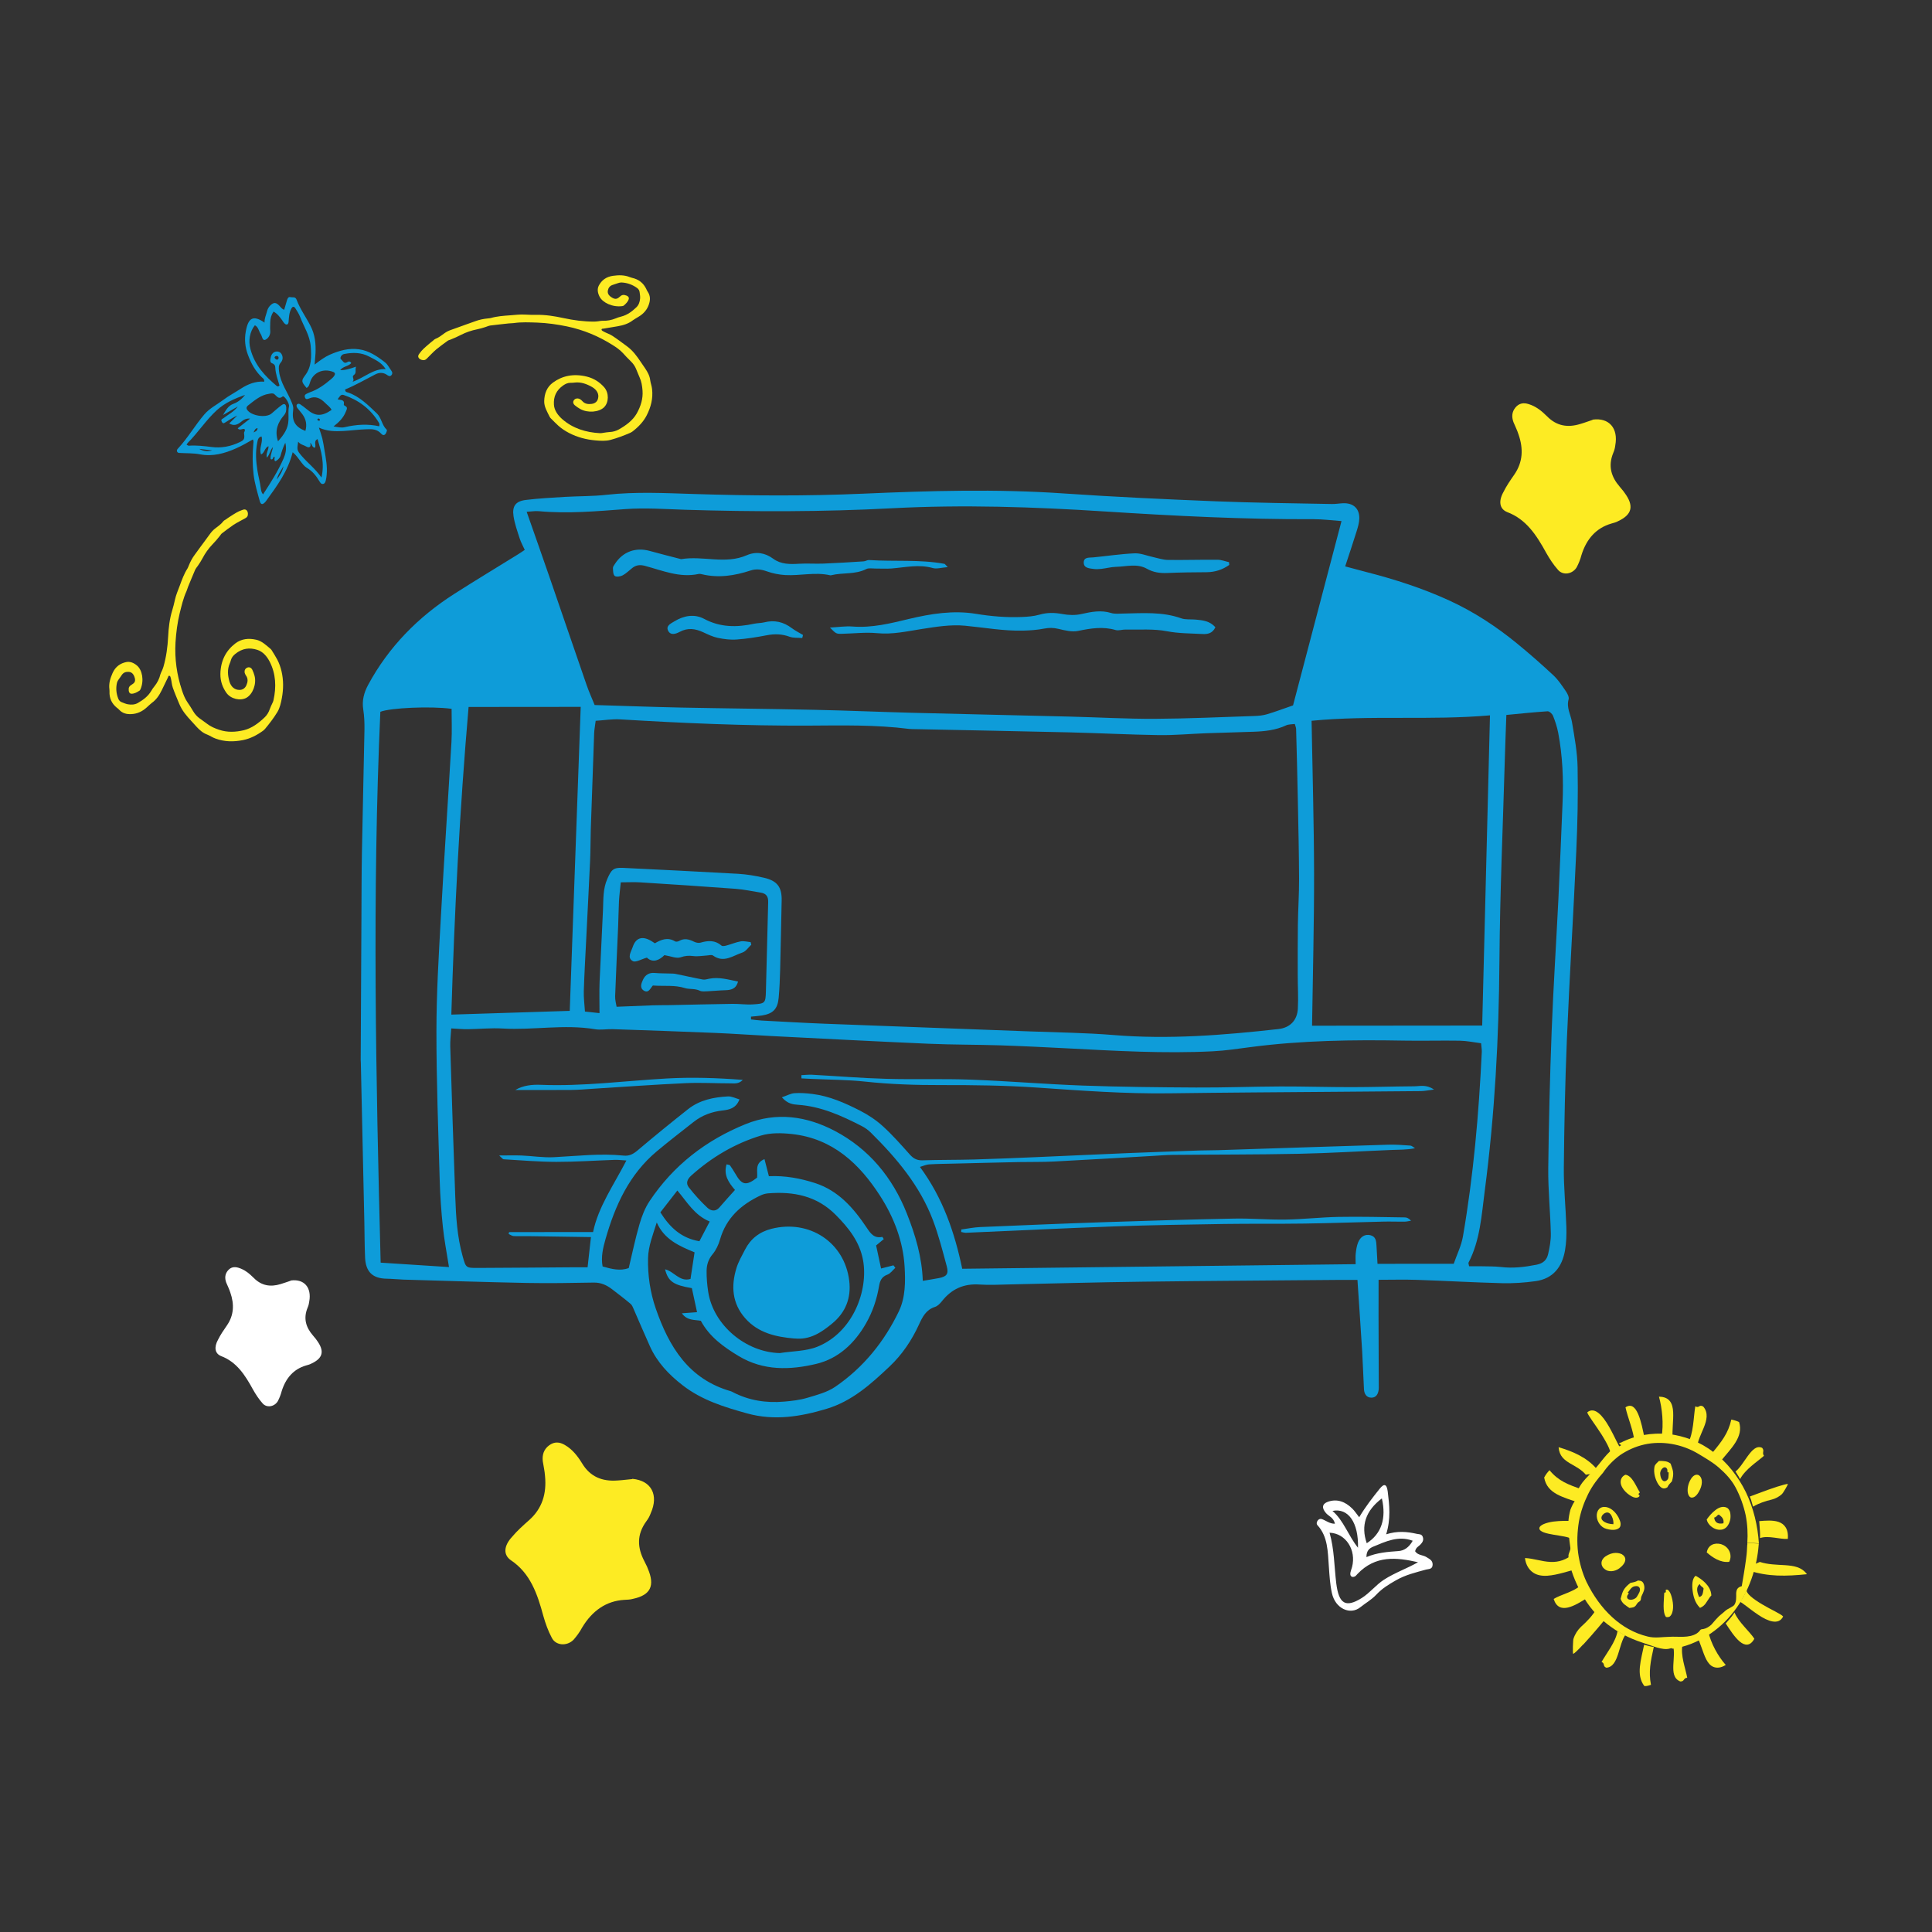
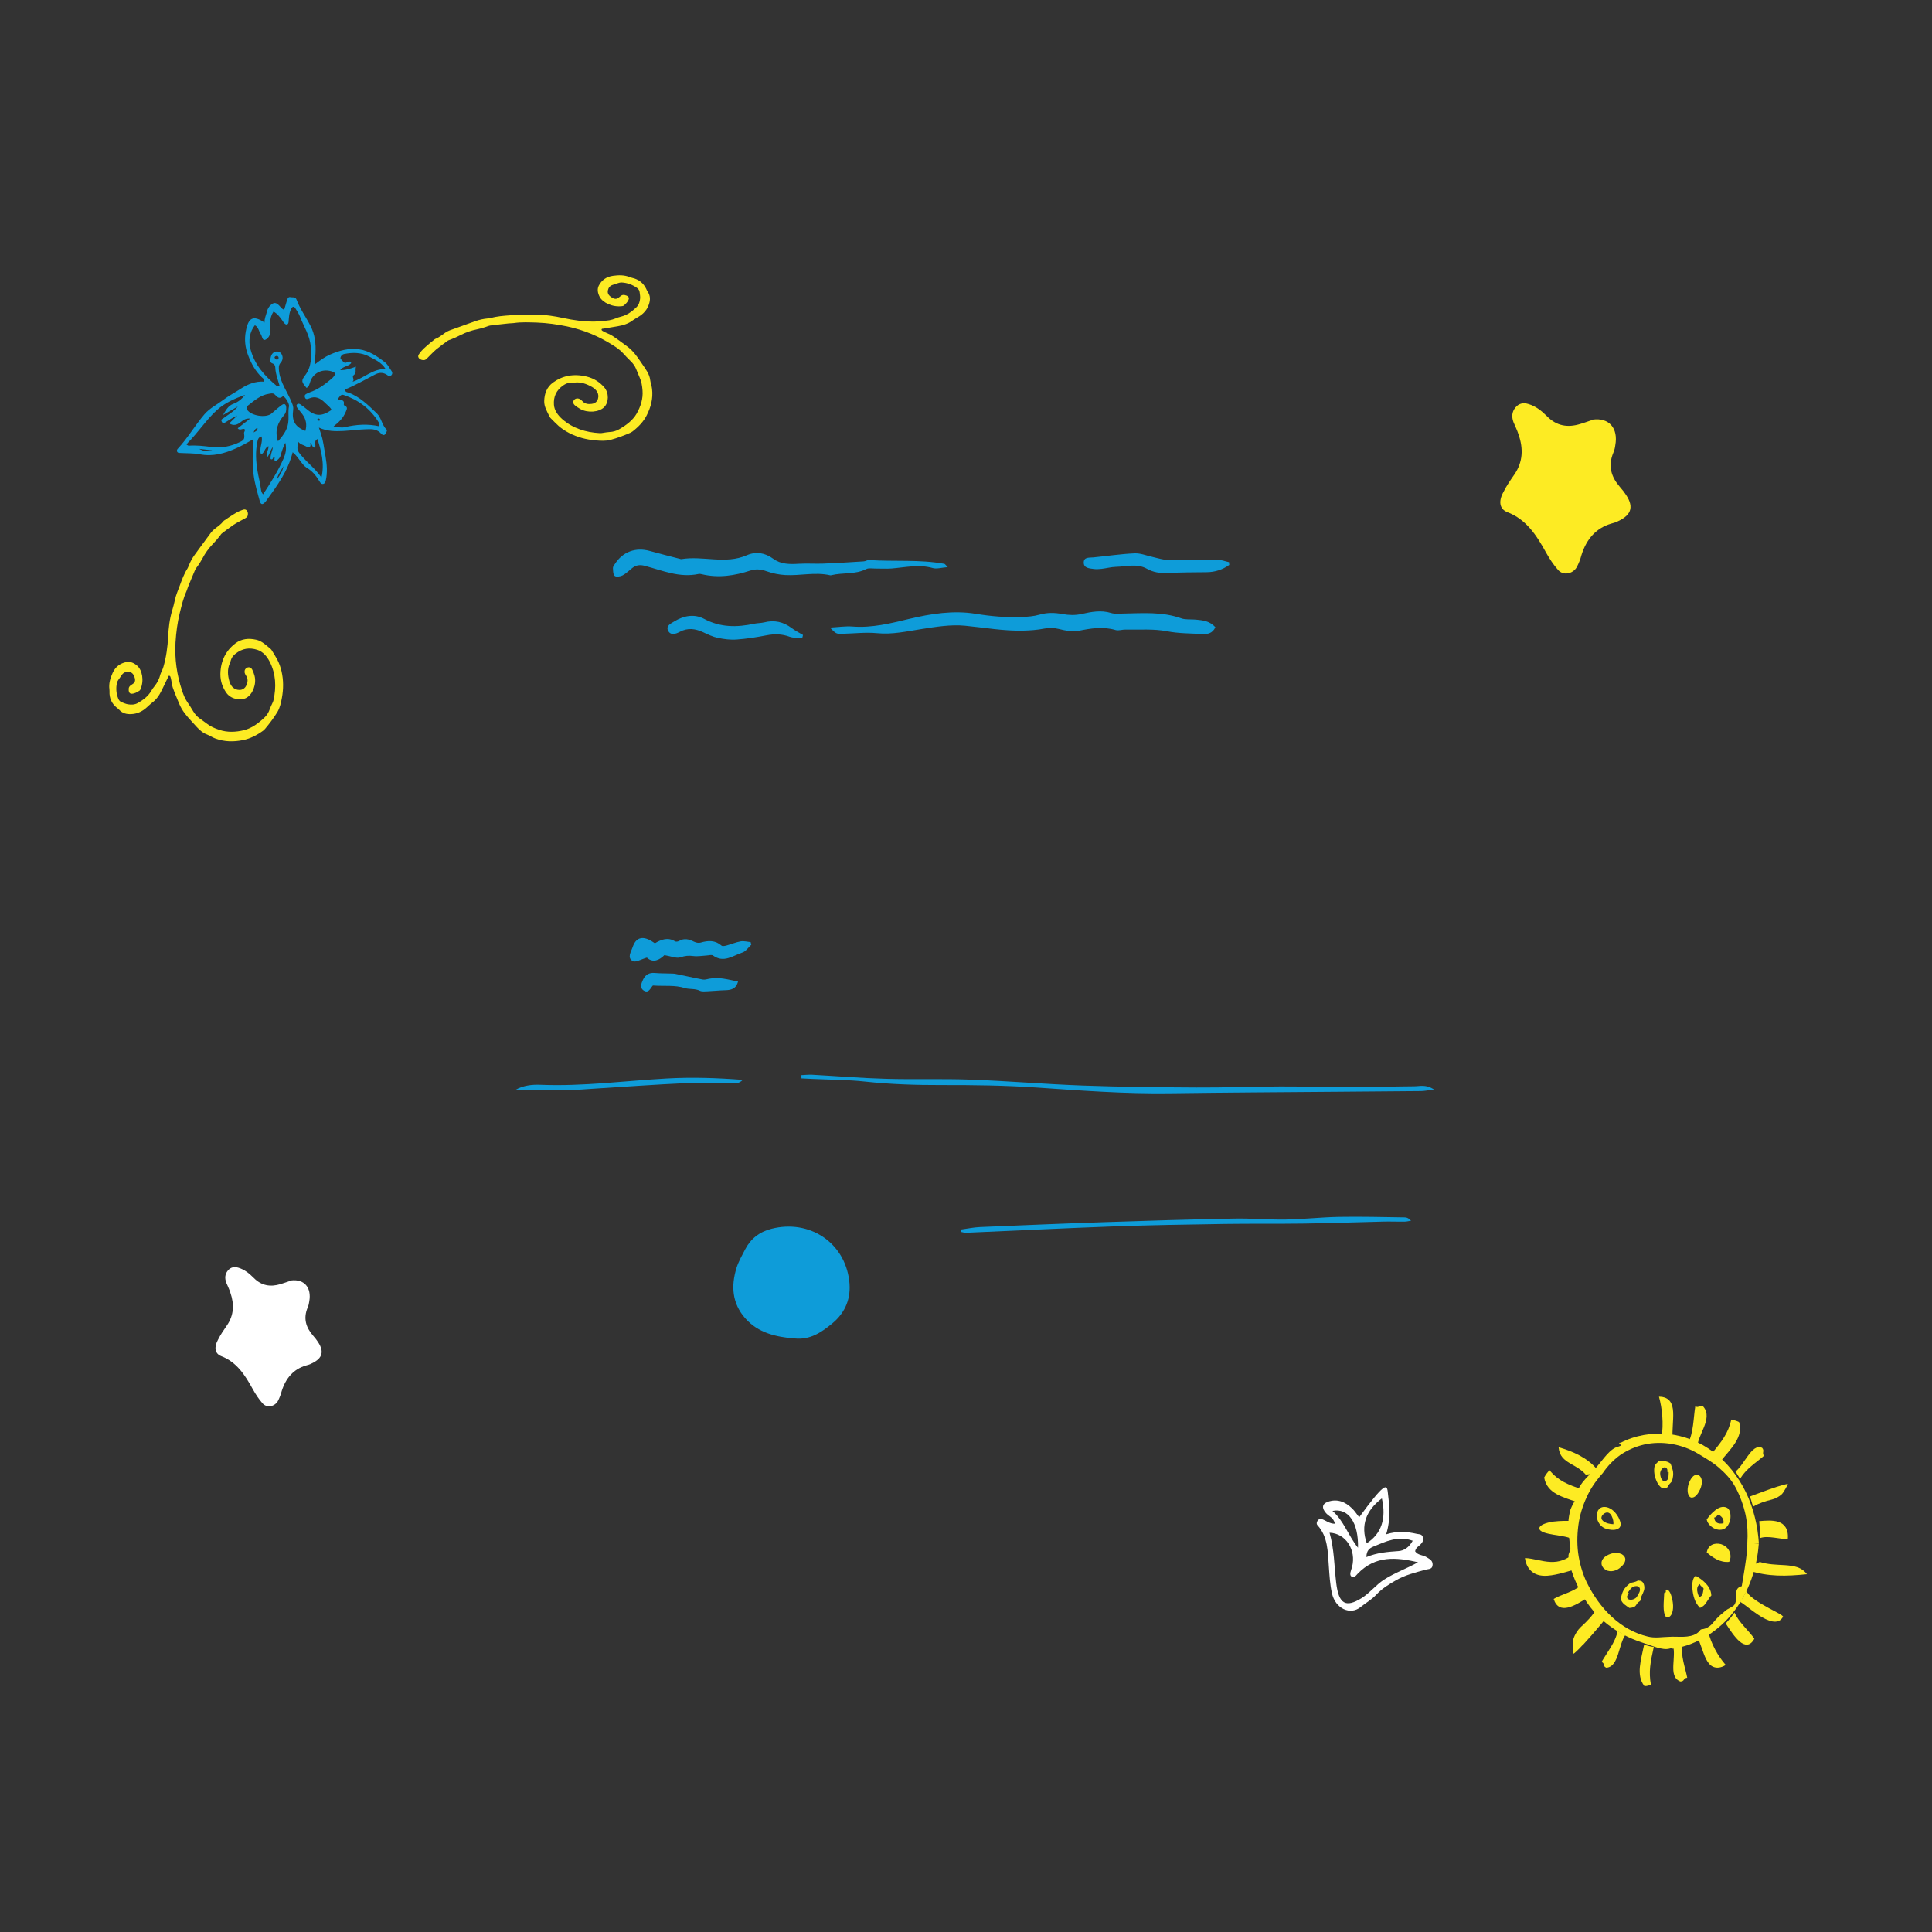
<svg xmlns="http://www.w3.org/2000/svg" xmlns:ns1="http://sodipodi.sourceforge.net/DTD/sodipodi-0.dtd" xmlns:ns2="http://www.inkscape.org/namespaces/inkscape" width="200" height="200" viewBox="0 0 200 200" fill="none" version="1.1" id="svg50" ns1:docname="icono-foodtruck.svg" ns2:version="1.3.1 (9b9bdc1480, 2023-11-25, custom)">
  <rect x="0" y="0" width="200" height="200" fill="#333333" stroke="none" />
  <ns1:namedview id="namedview50" pagecolor="#ffffff" bordercolor="#000000" borderopacity="0.25" ns2:showpageshadow="2" ns2:pageopacity="0.0" ns2:pagecheckerboard="0" ns2:deskcolor="#d1d1d1" showgrid="false" ns2:zoom="4.215" ns2:cx="99.881376" ns2:cy="100" ns2:window-width="1920" ns2:window-height="1043" ns2:window-x="0" ns2:window-y="129" ns2:window-maximized="1" ns2:current-layer="svg50" />
  <rect width="200" height="200" rx="40" fill="black" fill-opacity="0.1" id="rect1" style="fill:none" />
  <g clip-path="url(#clip0_6201_11871)" id="g11">
-     <path d="M142.71 132.479C142.708 133.846 142.707 135.074 142.706 136.296C142.714 138.688 142.721 141.079 142.729 143.471C142.729 143.587 142.734 143.703 142.724 143.819C142.675 144.288 142.47 144.689 141.965 144.685C141.465 144.685 141.227 144.299 141.198 143.825C141.126 142.516 141.089 141.202 141.012 139.892C140.864 137.472 140.691 135.056 140.523 132.495C139.751 132.496 139.099 132.497 138.448 132.497C131.729 132.556 125.014 132.596 118.294 132.679C113.713 132.736 109.131 132.866 104.554 132.962C103.504 132.982 102.45 133.046 101.41 132.974C99.768 132.86 98.499 133.436 97.497 134.712C97.312 134.949 97.06 135.205 96.783 135.293C95.859 135.588 95.494 136.328 95.134 137.111C94.389 138.744 93.387 140.234 92.084 141.462C90.168 143.271 88.203 145.046 85.584 145.836C82.877 146.654 80.155 147.097 77.343 146.316C74.977 145.661 72.655 144.943 70.679 143.413C69.247 142.308 68.033 141.034 67.282 139.372C66.71 138.107 66.171 136.827 65.614 135.557C65.522 135.349 65.439 135.107 65.274 134.972C64.657 134.451 64.017 133.968 63.38 133.476C62.817 133.042 62.215 132.757 61.462 132.772C59.173 132.813 56.88 132.854 54.587 132.812C50.316 132.729 46.05 132.588 41.78 132.466C41.197 132.447 40.618 132.38 40.035 132.371C38.587 132.353 37.859 131.677 37.793 130.184C37.74 128.99 37.741 127.792 37.718 126.594C37.597 121.076 37.475 115.554 37.354 110.036C37.354 109.92 37.339 109.804 37.339 109.688C37.363 104.827 37.392 99.962 37.415 95.101C37.427 92.825 37.424 90.544 37.465 88.269C37.542 84.022 37.652 79.774 37.729 75.532C37.739 74.841 37.711 74.136 37.605 73.454C37.455 72.522 37.679 71.7 38.112 70.893C40.239 66.953 43.288 63.863 47.051 61.463C49.238 60.065 51.465 58.725 53.672 57.355C53.866 57.234 54.051 57.104 54.323 56.925C54.139 56.514 53.93 56.152 53.804 55.761C53.557 54.993 53.281 54.225 53.16 53.432C53.001 52.394 53.385 51.881 54.43 51.755C55.776 51.589 57.132 51.52 58.487 51.437C59.921 51.354 61.364 51.382 62.787 51.221C65.815 50.885 68.837 51.046 71.864 51.14C77.684 51.324 83.505 51.362 89.331 51.106C96.235 50.805 103.144 50.601 110.058 51.078C115.324 51.441 120.601 51.682 125.877 51.895C129.871 52.056 133.874 52.096 137.873 52.175C138.257 52.184 138.646 52.111 139.034 52.096C140.093 52.052 140.749 52.645 140.714 53.699C140.699 54.153 140.558 54.607 140.421 55.047C140.056 56.222 139.661 57.386 139.252 58.633C140.068 58.85 140.758 59.038 141.457 59.221C144.391 59.972 147.267 60.897 150.021 62.161C152.57 63.328 154.901 64.858 157.062 66.629C158.348 67.681 159.601 68.782 160.815 69.916C161.315 70.384 161.703 70.983 162.096 71.553C162.261 71.794 162.45 72.156 162.382 72.398C162.138 73.258 162.599 73.968 162.73 74.746C162.991 76.302 163.286 77.876 163.313 79.447C163.369 82.336 163.308 85.235 163.175 88.125C162.882 94.643 162.473 101.157 162.2 107.68C162.017 112.077 161.93 116.479 161.887 120.88C161.866 122.919 162.083 124.963 162.149 127.007C162.173 127.814 162.148 128.635 162.011 129.432C161.713 131.143 160.789 132.371 158.962 132.624C157.815 132.785 156.649 132.863 155.492 132.835C152.548 132.76 149.604 132.589 146.66 132.49C145.392 132.448 144.119 132.482 142.705 132.484L142.71 132.479ZM77.743 105.241C77.743 105.338 77.743 105.434 77.743 105.531C78.108 105.569 78.472 105.627 78.841 105.646C81.013 105.76 83.185 105.889 85.356 105.974C92.455 106.248 99.553 106.502 106.656 106.772C109.528 106.88 112.409 106.912 115.266 107.146C120.989 107.619 126.669 107.16 132.344 106.527C133.535 106.395 134.289 105.627 134.353 104.419C134.417 103.264 134.34 102.104 134.341 100.949C134.343 99.215 134.33 97.48 134.356 95.741C134.377 94.161 134.485 92.576 134.481 90.996C134.469 88.218 134.404 85.439 134.348 82.661C134.301 80.269 134.24 77.878 134.174 75.481C134.175 75.336 134.107 75.192 134.039 74.945C133.723 74.989 133.402 74.97 133.145 75.086C132.061 75.594 130.909 75.711 129.743 75.751C128.115 75.801 126.483 75.846 124.855 75.905C123.227 75.964 121.595 76.121 119.967 76.098C116.901 76.052 113.84 75.891 110.775 75.816C105.454 75.69 100.134 75.593 94.819 75.482C94.586 75.477 94.352 75.482 94.119 75.458C90.641 75.012 87.138 75.097 83.649 75.115C77.158 75.145 70.686 74.861 64.21 74.47C63.379 74.418 62.538 74.563 61.664 74.617C61.6 75.139 61.522 75.521 61.507 75.898C61.383 79.212 61.268 82.532 61.158 85.851C61.123 86.934 61.137 88.016 61.087 89.094C60.964 91.795 60.82 94.491 60.687 97.192C60.598 99.004 60.489 100.816 60.434 102.628C60.414 103.304 60.511 103.99 60.554 104.715C61.132 104.777 61.574 104.825 62.06 104.878C62.061 103.723 62.028 102.689 62.068 101.66C62.172 99.157 62.32 96.649 62.424 94.146C62.469 93.074 62.411 92.02 62.869 90.981C63.268 90.073 63.468 89.792 64.459 89.84C68.448 90.034 72.441 90.229 76.43 90.457C77.319 90.51 78.208 90.663 79.073 90.861C80.472 91.178 80.952 91.845 80.917 93.236C80.862 95.628 80.825 98.02 80.76 100.412C80.735 101.378 80.695 102.344 80.607 103.301C80.499 104.461 80.018 104.94 78.871 105.124C78.497 105.183 78.113 105.202 77.739 105.241L77.743 105.241ZM80.938 113.592C81.482 113.408 81.857 113.191 82.245 113.166C82.858 113.122 83.484 113.17 84.101 113.247C85.86 113.463 87.463 114.176 89.017 114.967C89.867 115.401 90.692 115.947 91.396 116.589C92.396 117.496 93.289 118.515 94.192 119.524C94.556 119.929 94.92 120.132 95.489 120.117C97.272 120.058 99.055 120.08 100.834 120.03C102.967 119.97 105.1 119.877 107.238 119.788C110.454 119.65 113.676 119.497 116.892 119.364C119.336 119.265 121.775 119.181 124.219 119.097C124.841 119.077 125.463 119.086 126.085 119.066C131.945 118.877 137.805 118.679 143.664 118.5C144.437 118.475 145.214 118.532 145.987 118.59C146.157 118.604 146.317 118.768 146.482 118.865C145.617 119.039 144.811 119.011 144.004 119.045C140.821 119.174 137.644 119.375 134.461 119.44C130.113 119.531 125.759 119.511 121.411 119.553C120.711 119.559 120.016 119.622 119.321 119.661C115.91 119.858 112.504 120.064 109.093 120.24C107.893 120.304 106.683 120.272 105.483 120.297C103.234 120.342 100.984 120.402 98.734 120.457C97.879 120.477 97.024 120.483 96.174 120.537C95.892 120.552 95.62 120.687 95.231 120.799C97.618 124.024 98.83 127.618 99.609 131.342C113.247 131.186 126.74 131.024 140.335 130.867C140.335 130.427 140.307 130.084 140.346 129.751C140.39 129.374 140.444 128.983 140.585 128.63C140.838 128.001 141.314 127.74 141.849 127.865C142.441 128.005 142.465 128.483 142.494 128.952C142.532 129.551 142.561 130.155 142.599 130.831L150.49 130.824C150.806 129.901 151.269 128.983 151.44 128.012C152.534 121.686 153.088 115.303 153.395 108.895C153.405 108.639 153.352 108.374 153.323 107.997C152.57 107.901 151.851 107.747 151.127 107.733C149.189 107.701 147.245 107.76 145.302 107.724C140.02 107.627 134.744 107.704 129.496 108.39C128.188 108.56 126.876 108.764 125.565 108.828C120.516 109.084 115.473 108.784 110.43 108.522C108.142 108.404 105.853 108.29 103.565 108.214C101.082 108.134 98.594 108.156 96.112 108.047C90.68 107.81 85.253 107.525 79.826 107.249C77.888 107.15 75.949 107.006 74.01 106.926C70.483 106.779 66.956 106.657 63.428 106.539C62.807 106.52 62.17 106.646 61.568 106.541C58.391 106.012 55.212 106.657 52.035 106.472C50.84 106.4 49.635 106.527 48.435 106.542C47.895 106.548 47.361 106.495 46.71 106.462C46.67 107.129 46.592 107.737 46.611 108.341C46.772 113.511 46.932 118.681 47.127 123.856C47.203 125.938 47.322 128.021 47.894 130.049C48.228 131.238 48.218 131.262 49.462 131.256C52.761 131.243 56.065 131.212 59.364 131.189C59.826 131.189 60.288 131.188 60.827 131.188C60.944 130.154 61.052 129.183 61.175 128.062C58.93 128.03 56.807 127.998 54.679 127.966C54.173 127.961 53.668 127.986 53.167 127.957C52.993 127.948 52.823 127.813 52.653 127.74C52.667 127.678 52.682 127.615 52.702 127.547L61.394 127.54C61.94 124.915 63.541 122.662 64.845 120.134C64.325 120.101 63.985 120.058 63.65 120.068C61.633 120.137 59.617 120.279 57.601 120.276C55.779 120.273 53.962 120.115 52.145 120.01C52.042 120.005 51.95 119.856 51.669 119.614C52.597 119.614 53.291 119.589 53.981 119.617C55.104 119.664 56.231 119.852 57.348 119.793C59.749 119.67 62.144 119.378 64.554 119.627C65.151 119.689 65.555 119.467 66.002 119.09C67.714 117.639 69.459 116.221 71.219 114.828C72.425 113.871 73.873 113.579 75.365 113.501C75.744 113.481 76.138 113.693 76.55 113.809C76.195 114.732 75.495 114.878 74.8 114.956C73.688 115.082 72.686 115.45 71.811 116.137C70.532 117.143 69.244 118.135 67.994 119.18C65.14 121.569 63.68 124.783 62.69 128.249C62.432 129.152 62.193 130.109 62.382 131.105C63.319 131.369 64.208 131.601 65.088 131.266C65.459 129.72 65.766 128.212 66.2 126.733C66.443 125.892 66.775 125.032 67.261 124.312C69.723 120.633 73.068 118.04 77.185 116.369C80.397 115.067 83.531 115.557 86.401 117.062C89.932 118.914 92.397 121.883 93.876 125.622C94.758 127.853 95.446 130.129 95.526 132.593C96.144 132.486 96.673 132.408 97.198 132.306C97.99 132.156 98.224 131.885 98.011 131.097C97.58 129.499 97.168 127.88 96.586 126.335C95.234 122.755 92.822 119.892 90.132 117.232C89.861 116.967 89.535 116.735 89.195 116.562C87.121 115.5 85.009 114.536 82.628 114.369C82.103 114.331 81.55 114.278 80.962 113.617L80.938 113.592ZM61.558 72.984C64.702 73.078 67.602 73.186 70.513 73.247C75.133 73.339 79.754 73.379 84.374 73.481C87.712 73.551 91.045 73.698 94.383 73.786C99.854 73.927 105.329 74.047 110.805 74.183C113.715 74.257 116.626 74.424 119.536 74.412C122.991 74.394 126.445 74.232 129.9 74.118C130.323 74.103 130.76 74.059 131.163 73.938C131.999 73.691 132.816 73.381 133.856 73.022C135.484 66.817 137.171 60.418 138.872 53.942C137.915 53.875 136.953 53.746 135.991 53.746C128.761 53.777 121.551 53.406 114.342 52.944C107.015 52.472 99.679 52.227 92.337 52.615C85.194 52.994 78.057 52.99 70.91 52.77C68.855 52.704 66.785 52.551 64.739 52.702C61.756 52.927 58.782 53.191 55.789 52.918C55.391 52.88 54.983 52.957 54.521 52.982C55.35 55.344 56.13 57.556 56.896 59.773C58.18 63.493 59.445 67.222 60.734 70.936C60.986 71.656 61.306 72.356 61.558 72.984ZM154.242 74.053C148.018 74.595 141.93 74.015 135.774 74.615C135.866 79.925 136.022 85.162 136.032 90.4C136.042 95.618 135.901 100.842 135.824 106.181L153.436 106.165C153.703 95.545 153.97 84.915 154.242 74.058L154.242 74.053ZM46.479 131.167C46.237 129.626 45.976 128.302 45.842 126.969C45.678 125.398 45.567 123.814 45.52 122.239C45.374 117.073 45.175 111.904 45.179 106.734C45.182 102.839 45.414 98.945 45.632 95.05C45.967 88.967 46.381 82.883 46.736 76.8C46.8 75.664 46.748 74.519 46.749 73.379C44.635 73.081 40.394 73.273 39.373 73.685C38.525 92.679 38.912 111.629 39.405 130.709C41.791 130.862 44.094 131.009 46.484 131.167L46.479 131.167ZM48.508 73.189C47.58 83.902 47.046 94.43 46.721 105.032C50.943 104.897 54.99 104.773 58.98 104.644C59.363 94.028 59.742 83.577 60.115 73.174L48.508 73.184L48.508 73.189ZM155.938 74.008C155.883 75.525 155.828 76.912 155.788 78.299C155.588 85.363 155.271 92.427 155.221 99.491C155.165 107.459 154.735 115.393 153.698 123.294C153.371 125.802 153.227 128.382 152.02 130.712C151.991 130.765 152.045 130.857 152.083 131.084C152.462 131.084 152.87 131.074 153.278 131.083C153.978 131.102 154.678 131.082 155.368 131.158C156.621 131.312 157.831 131.166 159.06 130.923C159.755 130.787 160.12 130.425 160.257 129.84C160.422 129.134 160.559 128.395 160.54 127.675C160.489 125.438 160.253 123.201 160.274 120.969C160.327 116.219 160.448 111.474 160.627 106.729C160.801 102.178 161.101 97.631 161.324 93.079C161.487 89.759 161.612 86.44 161.755 83.125C161.86 80.685 161.76 78.26 161.305 75.859C161.189 75.255 160.995 74.665 160.767 74.096C160.685 73.893 160.389 73.618 160.204 73.632C158.785 73.725 157.366 73.876 155.928 74.013L155.938 74.008ZM92.491 130.991C92.554 131.073 92.622 131.16 92.685 131.242C92.418 131.484 92.184 131.832 91.868 131.948C91.256 132.171 91.091 132.592 90.993 133.172C90.763 134.51 90.34 135.786 89.658 136.98C88.476 139.059 86.793 140.645 84.485 141.193C81.778 141.833 79.028 141.918 76.469 140.379C74.89 139.428 73.434 138.376 72.551 136.729C71.88 136.6 71.142 136.731 70.584 135.953C71.196 135.909 71.638 135.875 72.158 135.836C71.965 134.937 71.79 134.131 71.621 133.348C69.707 133.026 69.163 132.65 68.848 131.398C69.786 131.615 70.344 132.731 71.481 132.396C71.618 131.512 71.755 130.608 71.901 129.642C70.328 128.991 68.759 128.316 67.988 126.548C67.598 127.785 67.111 129.008 67.086 130.24C67.045 132.004 67.301 133.782 67.892 135.482C69.259 139.419 71.287 142.77 75.649 144.018C75.722 144.037 75.79 144.081 75.858 144.114C77.524 144.978 79.307 145.256 81.158 145.095C81.969 145.027 82.791 144.934 83.568 144.702C84.565 144.406 85.629 144.13 86.465 143.559C89.372 141.571 91.537 138.897 93.051 135.745C93.742 134.305 93.734 132.643 93.643 131.111C93.49 128.502 92.539 126.029 91.137 123.841C88.993 120.49 86.211 117.854 81.979 117.394C80.92 117.279 79.764 117.251 78.763 117.556C76.061 118.38 73.664 119.803 71.553 121.699C71.135 122.076 70.984 122.496 71.3 122.907C71.892 123.66 72.542 124.384 73.241 125.036C73.572 125.34 74.067 125.475 74.476 124.991C74.996 124.377 75.546 123.787 76.085 123.183C75.425 122.415 74.882 121.633 75.213 120.531C75.422 120.589 75.529 120.584 75.563 120.632C75.757 120.912 75.951 121.202 76.121 121.501C76.8 122.699 77.242 122.786 78.375 121.91C78.458 121.248 78.09 120.427 79.139 119.991C79.299 120.619 79.445 121.184 79.595 121.759C81.3 121.685 82.859 121.984 84.375 122.47C86.799 123.256 88.362 125.061 89.711 127.075C90.118 127.683 90.477 128.22 91.328 128.045C91.357 128.04 91.41 128.156 91.488 128.272C91.24 128.48 90.982 128.688 90.695 128.93C90.86 129.698 91.029 130.471 91.208 131.316C91.694 131.19 92.088 131.088 92.486 130.986L92.491 130.991ZM64.263 91.338C64.189 92.077 64.111 92.686 64.077 93.299C64.032 94.145 64.027 94.995 63.992 95.846C63.888 98.271 63.769 100.702 63.679 103.128C63.664 103.519 63.785 103.915 63.829 104.219C65.189 104.165 66.385 104.111 67.58 104.071C68.163 104.051 68.746 104.06 69.324 104.05C71.496 104.005 73.668 103.95 75.84 103.919C76.535 103.909 77.234 104.019 77.929 103.975C79.202 103.897 79.251 103.853 79.286 102.631C79.381 99.548 79.432 96.46 79.522 93.373C79.537 92.798 79.309 92.499 78.77 92.407C77.891 92.263 77.012 92.075 76.127 92.008C72.843 91.76 69.554 91.55 66.27 91.341C65.657 91.302 65.04 91.337 64.258 91.338L64.263 91.338ZM80.749 140.066C82.047 139.862 83.436 139.885 84.618 139.41C88.326 137.909 89.904 133.559 89.343 130.458C88.995 128.549 87.859 127.12 86.529 125.778C84.563 123.789 82.149 123.318 79.491 123.537C79.224 123.562 78.952 123.644 78.713 123.76C76.706 124.709 75.179 126.088 74.541 128.301C74.385 128.847 74.127 129.408 73.767 129.838C73.334 130.356 73.159 130.921 73.148 131.535C73.138 132.264 73.2 132.999 73.311 133.719C73.838 137.173 77.207 140.001 80.749 140.071L80.749 140.066ZM68.363 125.504C69.348 127.069 70.532 128.179 72.403 128.491C72.768 127.791 73.099 127.157 73.469 126.451C71.885 125.796 71.143 124.448 70.119 123.241C69.487 124.054 68.903 124.803 68.358 125.504L68.363 125.504Z" fill="#0E9CD9" id="path1" />
    <path d="M82.951 111.3C83.321 111.286 83.69 111.237 84.059 111.256C86.615 111.394 89.165 111.609 91.721 111.679C94.631 111.764 97.542 111.655 100.452 111.763C104.329 111.905 108.197 112.235 112.069 112.377C115.985 112.518 119.901 112.558 123.822 112.579C126.732 112.596 129.643 112.482 132.553 112.47C134.997 112.463 137.441 112.543 139.885 112.541C142.057 112.539 144.228 112.469 146.4 112.453C146.988 112.452 147.62 112.229 148.446 112.789C147.828 112.867 147.474 112.945 147.119 112.95C144.286 112.981 141.454 112.993 138.621 113.02C132.761 113.069 126.902 113.098 121.042 113.18C116.455 113.242 111.898 112.899 107.327 112.584C104.042 112.359 100.738 112.319 97.439 112.327C94.796 112.334 92.172 112.249 89.544 111.966C87.737 111.77 85.905 111.776 84.083 111.691C83.709 111.672 83.335 111.653 82.966 111.634C82.966 111.523 82.966 111.412 82.961 111.296L82.951 111.3Z" fill="#0E9CD9" id="path2" />
    <path d="M99.501 127.279C100.147 127.191 100.793 127.056 101.444 127.026C105.749 126.844 110.054 126.661 114.359 126.517C118.82 126.368 123.28 126.234 127.745 126.148C129.529 126.112 131.316 126.28 133.1 126.249C134.922 126.219 136.739 126.009 138.566 125.974C140.854 125.933 143.143 125.994 145.436 126.026C145.645 126.026 145.854 126.132 146.072 126.369C145.839 126.403 145.611 126.466 145.377 126.466C144.678 126.476 143.978 126.443 143.283 126.458C140.528 126.523 137.778 126.622 135.023 126.663C132.268 126.704 129.514 126.663 126.759 126.704C122.954 126.761 119.15 126.822 115.35 126.956C110.234 127.139 105.117 127.4 100.001 127.617C99.836 127.622 99.666 127.564 99.501 127.535C99.505 127.443 99.51 127.356 99.515 127.265L99.501 127.279Z" fill="#0E9CD9" id="path3" />
    <path d="M53.356 112.829C54.163 112.355 55.086 112.262 55.994 112.3C60.347 112.475 64.662 111.891 68.992 111.646C71.586 111.499 74.171 111.579 76.896 111.789C76.459 112.239 76.017 112.147 75.623 112.148C74.073 112.149 72.519 112.054 70.973 112.128C67.762 112.275 64.555 112.51 61.343 112.711C60.648 112.755 59.949 112.818 59.254 112.829C57.286 112.845 55.324 112.837 53.356 112.839L53.356 112.829Z" fill="#0E9CD9" id="path4" />
    <path d="M125.812 64.936C125.515 65.588 124.981 65.657 124.495 65.633C123.266 65.566 122.041 65.582 120.802 65.346C119.418 65.077 117.95 65.204 116.522 65.171C116.177 65.162 115.798 65.312 115.487 65.22C114.171 64.835 112.907 65.044 111.605 65.311C110.963 65.442 110.23 65.259 109.564 65.1C109.054 64.975 108.603 64.975 108.092 65.072C107.383 65.213 106.644 65.262 105.92 65.282C103.899 65.332 101.912 64.966 99.91 64.775C98.434 64.631 96.893 64.884 95.406 65.117C93.876 65.355 92.383 65.7 90.805 65.546C89.619 65.431 88.404 65.582 87.199 65.608C86.553 65.623 86.553 65.613 85.917 64.966C86.777 64.922 87.526 64.8 88.254 64.858C90.266 65.015 92.185 64.531 94.105 64.07C96.389 63.527 98.697 63.162 101.019 63.542C102.598 63.801 104.172 63.935 105.761 63.871C106.373 63.846 107.005 63.802 107.593 63.633C108.405 63.395 109.177 63.414 109.998 63.568C110.625 63.683 111.315 63.707 111.932 63.566C112.967 63.338 113.963 63.13 115.022 63.457C115.411 63.578 115.868 63.519 116.29 63.514C118.302 63.478 120.318 63.308 122.276 64.007C122.732 64.17 123.272 64.093 123.772 64.14C124.506 64.207 125.239 64.279 125.817 64.931L125.812 64.936Z" fill="#0E9CD9" id="path5" />
    <path d="M98.103 58.708C97.433 58.762 96.962 58.917 96.568 58.806C95.13 58.392 93.721 58.736 92.297 58.849C91.729 58.892 91.156 58.849 90.582 58.855C90.276 58.855 89.921 58.783 89.674 58.909C88.517 59.499 87.234 59.249 86.039 59.55C86 59.559 85.961 59.559 85.922 59.55C84.382 59.199 82.837 59.615 81.296 59.53C80.65 59.492 79.99 59.362 79.382 59.145C78.805 58.938 78.275 58.87 77.692 59.059C76.049 59.597 74.382 59.859 72.663 59.446C72.551 59.417 72.425 59.393 72.318 59.417C70.359 59.839 68.577 59.062 66.76 58.576C66.25 58.441 65.856 58.49 65.463 58.79C65.127 59.051 64.821 59.37 64.451 59.564C64.218 59.685 63.795 59.748 63.635 59.618C63.46 59.473 63.465 59.086 63.451 58.796C63.446 58.661 63.568 58.516 63.651 58.386C64.463 57.114 65.8 56.625 67.267 57.034C68.311 57.328 69.36 57.583 70.41 57.858C70.448 57.867 70.487 57.887 70.521 57.882C72.766 57.503 75.078 58.448 77.3 57.48C78.247 57.068 79.18 57.208 80.044 57.84C80.836 58.424 81.769 58.418 82.716 58.359C83.557 58.31 84.402 58.377 85.248 58.343C86.632 58.288 88.022 58.2 89.407 58.112C89.597 58.102 89.786 57.962 89.966 57.976C92.57 58.148 95.194 57.894 97.778 58.37C97.807 58.375 97.832 58.423 98.103 58.699L98.103 58.708Z" fill="#0E9CD9" id="path6" />
    <path d="M127.26 58.475C126.56 58.973 125.783 59.23 124.898 59.235C123.543 59.241 122.192 59.257 120.837 59.316C120.083 59.346 119.403 59.259 118.719 58.873C117.713 58.309 116.596 58.653 115.527 58.678C115.026 58.693 114.531 58.829 114.03 58.887C113.763 58.916 113.486 58.936 113.219 58.898C112.772 58.835 112.169 58.821 112.189 58.212C112.209 57.637 112.778 57.743 113.191 57.699C114.614 57.558 116.033 57.344 117.462 57.28C118.088 57.255 118.725 57.53 119.356 57.665C119.871 57.776 120.391 57.959 120.911 57.963C122.616 57.986 124.321 57.931 126.027 57.944C126.43 57.944 126.828 58.108 127.227 58.194C127.236 58.286 127.241 58.378 127.251 58.47L127.26 58.475Z" fill="#0E9CD9" id="path7" />
    <path d="M83.049 66.046C82.612 66.008 82.145 66.061 81.747 65.917C80.951 65.623 80.183 65.604 79.362 65.764C78.336 65.963 77.301 66.128 76.262 66.202C75.62 66.251 74.955 66.164 74.318 66.034C73.794 65.924 73.293 65.683 72.808 65.456C71.992 65.08 71.205 64.955 70.364 65.41C69.966 65.623 69.402 65.821 69.15 65.261C68.931 64.768 69.447 64.546 69.801 64.328C70.793 63.718 71.891 63.529 72.901 64.069C74.587 64.966 76.297 64.95 78.075 64.567C78.415 64.494 78.775 64.508 79.11 64.426C80.165 64.159 81.093 64.371 81.957 65.018C82.321 65.293 82.734 65.496 83.127 65.732C83.103 65.838 83.073 65.94 83.049 66.046Z" fill="#0E9CD9" id="path8" />
    <path d="M68.775 98.88C68.293 99.364 67.598 99.737 66.967 99.133C66.379 99.298 65.811 99.651 65.514 99.497C64.878 99.159 65.335 98.521 65.491 98.052C65.813 97.071 66.479 96.868 67.387 97.389C67.518 97.461 67.639 97.553 67.79 97.649C68.465 97.252 69.136 96.996 69.879 97.449C69.976 97.512 70.19 97.473 70.307 97.406C70.846 97.091 71.337 97.236 71.847 97.486C72.041 97.583 72.323 97.641 72.522 97.582C73.309 97.35 74.033 97.315 74.698 97.894C74.8 97.981 75.063 97.918 75.238 97.87C75.724 97.739 76.195 97.531 76.686 97.448C77.011 97.395 77.366 97.496 77.706 97.529C77.73 97.616 77.754 97.703 77.774 97.795C77.472 98.071 77.215 98.487 76.86 98.603C75.883 98.923 74.925 99.725 73.808 98.915C73.663 98.809 73.371 98.906 73.147 98.915C72.686 98.94 72.215 99.032 71.763 98.97C71.292 98.907 70.913 98.941 70.446 99.101C70.023 99.247 69.455 98.986 68.78 98.876L68.775 98.88Z" fill="#0E9CD9" id="path9" />
    <path d="M67.616 102.017C67.616 102.017 67.567 102.032 67.543 102.061C67.314 102.351 67.124 102.834 66.653 102.55C66.192 102.265 66.392 101.791 66.567 101.409C66.801 100.912 67.199 100.67 67.782 100.722C68.312 100.77 68.846 100.76 69.376 100.779C69.57 100.788 69.764 100.779 69.954 100.822C70.886 101.009 71.814 101.226 72.752 101.399C72.961 101.438 73.199 101.36 73.422 101.316C74.433 101.117 75.385 101.407 76.4 101.609C76.196 102.391 75.666 102.493 75.049 102.508C74.442 102.523 73.839 102.592 73.232 102.616C72.969 102.626 72.663 102.665 72.445 102.559C71.94 102.313 71.356 102.43 70.9 102.285C69.846 101.948 68.791 102.108 67.611 102.022L67.616 102.017Z" fill="#0E9CD9" id="path10" />
    <path d="M82.257 138.566C80.338 138.399 78.497 138 77.147 136.469C75.784 134.924 75.664 133.127 76.243 131.252C76.448 130.595 76.808 129.981 77.124 129.362C77.704 128.231 78.623 127.52 79.862 127.205C83.803 126.206 87.435 128.623 87.912 132.58C88.13 134.358 87.54 135.861 86.15 137.007C85.031 137.931 83.841 138.734 82.252 138.557L82.257 138.566Z" fill="#0E9CD9" id="path11" />
  </g>
-   <path d="M65.431 153.117C65.047 153.144 64.442 153.235 63.887 153.261C62.352 153.368 61.1 152.891 60.252 151.475C59.789 150.72 59.243 150.023 58.462 149.577C57.924 149.263 57.387 149.217 56.839 149.626C56.291 150.035 56.115 150.606 56.189 151.272C56.267 151.786 56.386 152.272 56.422 152.814C56.592 154.61 56.14 156.148 54.775 157.363C54.159 157.91 53.543 158.456 53.006 159.097C52.161 160.011 52.066 160.944 52.884 161.513C54.883 162.848 55.624 164.965 56.246 167.283C56.465 168.058 56.748 168.849 57.123 169.545C57.536 170.365 58.684 170.437 59.368 169.753C59.703 169.371 60.015 168.946 60.27 168.47C61.322 166.725 62.772 165.72 64.65 165.615C64.927 165.602 65.237 165.596 65.532 165.511C67.343 165.123 67.822 164.164 67.065 162.387C66.966 162.097 66.793 161.829 66.684 161.575C65.99 160.232 65.884 158.872 66.919 157.467C67.121 157.207 67.258 156.933 67.362 156.651C68.205 154.782 67.449 153.273 65.473 153.089" fill="#FDEB23" id="path12" />
  <path d="M30.085 132.583C29.826 132.663 29.425 132.822 29.048 132.928C28.012 133.246 27.07 133.114 26.247 132.27C25.8 131.821 25.305 131.425 24.693 131.24C24.27 131.109 23.893 131.162 23.586 131.532C23.28 131.902 23.256 132.325 23.42 132.774C23.561 133.117 23.726 133.434 23.843 133.804C24.266 135.019 24.218 136.155 23.487 137.213C23.157 137.689 22.827 138.165 22.567 138.693C22.143 139.46 22.236 140.12 22.895 140.384C24.496 140.99 25.366 142.337 26.189 143.843C26.471 144.344 26.8 144.846 27.177 145.269C27.6 145.77 28.401 145.637 28.755 145.056C28.92 144.739 29.061 144.395 29.156 144.025C29.581 142.651 30.406 141.725 31.678 141.354C31.866 141.301 32.078 141.248 32.267 141.142C33.444 140.586 33.61 139.847 32.787 138.737C32.669 138.553 32.505 138.394 32.387 138.236C31.681 137.417 31.376 136.493 31.848 135.356C31.942 135.145 31.99 134.933 32.014 134.722C32.274 133.295 31.498 132.371 30.108 132.557" fill="white" id="path13" />
  <path d="M164.849 43.472C164.531 43.569 164.04 43.763 163.578 43.893C162.306 44.282 161.151 44.121 160.141 43.088C159.593 42.539 158.987 42.054 158.236 41.829C157.717 41.668 157.254 41.733 156.879 42.185C156.503 42.638 156.473 43.156 156.675 43.705C156.848 44.125 157.05 44.513 157.194 44.965C157.712 46.451 157.653 47.841 156.757 49.135C156.352 49.717 155.947 50.299 155.629 50.946C155.108 51.883 155.223 52.691 156.031 53.014C157.994 53.755 159.062 55.403 160.071 57.244C160.417 57.858 160.821 58.472 161.282 58.989C161.801 59.602 162.784 59.44 163.217 58.728C163.42 58.34 163.594 57.92 163.71 57.467C164.231 55.786 165.243 54.654 166.803 54.2C167.034 54.136 167.294 54.071 167.525 53.941C168.97 53.261 169.173 52.356 168.163 50.999C168.019 50.773 167.817 50.58 167.673 50.386C166.807 49.385 166.433 48.254 167.012 46.864C167.127 46.605 167.185 46.346 167.215 46.088C167.534 44.342 166.582 43.212 164.878 43.439" fill="#FDEB23" id="path14" />
  <path d="M33.12 43.439C33.081 43.362 33.023 43.307 32.945 43.329C32.906 43.329 32.848 43.406 32.848 43.417C32.877 43.538 32.965 43.571 33.072 43.549C33.101 43.549 33.11 43.472 33.12 43.439ZM26.247 44.767C26.471 44.657 26.645 44.601 26.665 44.326C26.442 44.326 26.364 44.513 26.247 44.767ZM28.509 36.886C28.509 36.886 28.373 36.964 28.441 37.063C28.518 37.173 28.616 37.272 28.742 37.217C28.82 37.184 28.878 37.051 28.82 36.952C28.752 36.82 28.626 36.82 28.509 36.886ZM20.617 46.468C21.045 46.711 21.492 46.765 21.959 46.622C21.512 46.567 21.064 46.523 20.617 46.468ZM29.344 48.257C29.101 48.72 28.76 49.106 28.663 49.635C28.964 49.216 29.256 48.797 29.344 48.257ZM32.107 45.831C32.252 46.304 31.98 46.382 31.737 46.239C31.446 46.063 31.106 46.041 30.863 45.722C30.746 46.57 30.716 46.592 31.231 47.198C31.862 47.935 32.63 48.508 33.28 49.433C33.621 47.923 33.243 46.7 32.875 45.455C32.418 45.654 32.768 46.117 32.602 46.348C32.272 46.326 32.331 45.952 32.107 45.842M36.848 37.959C36.75 38.334 36.925 38.62 36.633 38.819C36.351 39.017 36.769 39.237 36.497 39.524C37.741 39.093 38.646 38.145 39.929 38.21C39.453 37.472 38.822 37.241 38.239 36.922C37.394 36.471 36.509 36.472 35.615 36.649C35.333 36.704 35.138 37.079 35.303 37.2C35.478 37.332 35.585 37.674 35.896 37.519C36.022 37.453 36.197 37.31 36.362 37.585C36.041 37.949 35.526 37.905 35.215 38.313C35.739 38.335 36.226 38.18 36.848 37.959ZM27.073 45.185C26.732 45.251 26.683 45.538 26.635 45.791C26.43 46.772 26.497 47.753 26.651 48.722C26.748 49.339 26.922 49.934 27 50.562C27.029 50.761 27.048 50.97 27.232 51.179C28.021 49.955 28.78 48.787 29.345 47.486C29.55 47.012 29.706 46.472 29.531 45.833C29.297 46.318 29.161 46.748 29.034 47.2C28.956 47.475 28.558 47.773 28.48 47.74C28.315 47.564 28.509 47.41 28.393 47.266C28.237 47.288 28.285 47.685 28.013 47.52C27.965 47.09 28.199 46.715 28.248 46.286C27.975 46.572 27.946 47.035 27.625 47.377C27.499 46.914 27.83 46.573 27.791 46.187C27.392 46.353 27.392 46.892 27.022 47.047C26.78 46.397 27.237 45.824 27.082 45.207M34.529 44.143C34.995 44.219 35.345 44.307 35.695 44.219C36.881 43.943 38.067 43.864 39.253 44.128C39.302 43.974 39.282 43.863 39.234 43.775C38.341 42.288 37.078 41.397 35.582 40.891C35.251 40.781 35.154 41.09 34.95 41.333C35.26 41.443 35.698 41.321 35.59 41.894C35.59 41.927 35.649 41.993 35.688 42.004C36.037 42.147 35.901 42.368 35.794 42.632C35.541 43.249 35.112 43.691 34.529 44.143ZM28.793 45.668C29.377 45.007 29.834 44.389 29.864 43.464C29.884 43.001 29.816 42.538 29.914 42.075C29.982 41.745 29.419 40.919 29.264 41.04C28.845 41.382 28.671 41.029 28.408 40.809C28.253 40.677 28.039 40.732 27.845 40.766C26.989 40.888 26.337 41.461 25.656 41.991C25.53 42.09 25.471 42.244 25.578 42.409C25.976 43.048 27.541 43.3 28.115 42.804C28.465 42.506 28.796 42.197 29.166 41.932C29.448 41.723 29.613 41.844 29.632 42.208C29.641 42.505 29.612 42.736 29.388 43.001C28.785 43.707 28.405 44.545 28.773 45.668M19.305 46.029C19.422 46.084 19.49 46.15 19.548 46.139C20.326 46.083 21.094 46.171 21.862 46.269C22.892 46.411 23.884 46.223 24.837 45.76C25.274 45.55 25.342 45.44 25.265 44.856C25.246 44.691 25.44 44.569 25.304 44.415C25.09 44.338 24.838 44.614 24.605 44.339C25.042 43.997 25.46 43.666 25.889 43.335C25.509 43.291 25.198 43.456 24.945 43.677C24.556 43.997 24.177 44.108 23.73 43.832C24.012 43.557 24.285 43.292 24.567 43.016C24.129 43.215 23.73 43.469 23.332 43.722C23.205 43.8 23.089 43.899 22.972 43.679C22.817 43.403 23.011 43.381 23.148 43.282C23.644 42.896 24.208 42.631 24.616 42.08C24.111 42.378 23.595 42.664 23.089 42.962C23.372 42.477 23.625 41.992 24.16 41.804C24.607 41.639 25.015 41.341 25.366 40.878C24.287 41.264 23.285 41.695 22.429 42.478C21.33 43.482 20.502 44.783 19.451 45.83C19.403 45.886 19.364 45.952 19.315 46.04M28.299 32.292C28.066 32.633 27.988 32.975 27.978 33.339C27.977 33.636 27.948 33.945 27.977 34.242C28.015 34.683 27.762 35.025 27.5 35.157C27.159 35.334 27.14 34.816 27.005 34.607C26.791 34.298 26.753 33.847 26.383 33.671C25.858 34.321 25.692 35.269 25.924 36.128C26.37 37.825 27.448 38.948 28.642 39.95C28.71 40.005 28.817 40.049 28.934 39.905C28.76 39.31 28.527 38.716 28.498 38.054C28.498 37.856 28.401 37.691 28.207 37.625C27.906 37.526 27.974 37.239 28.023 37.008C28.082 36.688 28.267 36.457 28.548 36.402C28.791 36.357 29.034 36.434 29.17 36.699C29.326 37.007 29.257 37.316 29.062 37.536C28.819 37.812 28.848 38.087 28.887 38.429C29.031 39.663 29.779 40.588 30.206 41.678C30.312 41.943 30.39 42.13 30.351 42.416C30.185 43.574 30.553 44.201 31.613 44.608C31.798 43.958 31.682 43.385 31.284 42.856C31.128 42.647 30.953 42.46 30.798 42.251C30.711 42.141 30.653 41.997 30.74 41.876C30.818 41.766 30.964 41.777 31.08 41.854C31.304 42.008 31.537 42.173 31.741 42.349C32.625 43.109 33.295 43.141 34.326 42.435C34.171 42.116 33.88 41.94 33.656 41.708C33.181 41.224 32.656 40.96 32.004 41.247C31.849 41.313 31.654 41.391 31.567 41.137C31.47 40.84 31.703 40.784 31.878 40.696C31.947 40.663 32.015 40.63 32.083 40.608C32.88 40.332 33.571 39.846 34.232 39.284C34.368 39.173 34.504 39.052 34.602 38.898C34.699 38.754 34.719 38.6 34.515 38.512C33.456 38.072 32.425 38.591 32.123 39.495C32.035 39.748 31.996 40.035 31.733 40.156C31.209 39.529 31.16 39.43 31.579 38.867C32.27 37.963 32.251 36.927 32.165 35.848C32.069 34.713 31.457 33.832 31.079 32.829C30.953 32.51 30.768 32.212 30.584 31.926C30.429 31.684 30.283 31.706 30.146 31.971C29.923 32.39 29.913 32.852 29.873 33.315C29.853 33.602 29.659 33.679 29.474 33.503C29.368 33.404 29.28 33.261 29.193 33.128C28.95 32.798 28.707 32.457 28.299 32.248M26.178 45.494C25.624 45.814 25.04 46.145 24.447 46.41C23.232 46.951 22.016 47.283 20.695 47.03C20.005 46.899 19.295 46.932 18.595 46.889C18.498 46.889 18.391 46.867 18.343 46.768C18.265 46.625 18.343 46.514 18.44 46.415C19.442 45.335 20.202 44.012 21.165 42.887C21.72 42.247 22.439 41.905 23.081 41.42C23.665 40.979 24.307 40.648 24.91 40.25C25.668 39.754 26.475 39.444 27.35 39.51C27.379 39.234 27.224 39.168 27.117 39.069C26.447 38.442 26.01 37.649 25.671 36.746C25.37 35.953 25.293 35.137 25.44 34.333C25.694 32.878 26.209 32.591 27.385 33.394C27.366 32.954 27.551 32.612 27.639 32.237C27.697 31.995 27.814 31.785 27.979 31.62C28.339 31.278 28.563 31.278 28.922 31.652C29.058 31.795 29.174 31.983 29.417 32.07C29.515 31.729 29.612 31.398 29.71 31.078C29.768 30.891 29.856 30.704 30.07 30.759C30.293 30.814 30.575 30.681 30.701 31.023C31.07 32.003 31.681 32.829 32.147 33.743C32.613 34.646 32.709 35.583 32.66 36.585C32.64 36.938 32.601 37.291 32.571 37.742C33.106 37.323 33.602 36.959 34.147 36.716C35.129 36.286 36.121 36.01 37.18 36.163C38.2 36.305 39.046 36.877 39.862 37.516C40.075 37.681 40.231 37.945 40.386 38.188C40.502 38.375 40.726 38.573 40.531 38.827C40.366 39.036 40.162 38.882 40.006 38.772C39.608 38.519 39.19 38.574 38.82 38.773C37.79 39.303 36.778 39.888 35.728 40.318C35.737 40.616 35.922 40.593 36.048 40.638C37.215 41.044 38.108 41.936 39.011 42.795C39.487 43.246 39.535 44.028 40.02 44.469C40.079 44.524 40.05 44.612 40.02 44.689C39.913 45.031 39.699 45.152 39.476 44.91C39.029 44.403 38.514 44.415 37.94 44.437C37.143 44.46 36.356 44.571 35.559 44.616C34.713 44.66 33.867 44.661 33.013 44.265C33.129 44.629 33.264 44.992 33.361 45.367C33.458 45.764 33.516 46.171 33.584 46.568C33.729 47.427 33.903 48.286 33.815 49.168C33.795 49.355 33.776 49.554 33.727 49.73C33.688 49.884 33.629 50.061 33.464 50.094C33.27 50.138 33.172 49.995 33.066 49.819C32.726 49.246 32.318 48.751 31.765 48.431C31.502 48.277 31.318 48.024 31.124 47.771C30.881 47.452 30.648 47.099 30.298 46.813C29.801 48.786 28.691 50.274 27.601 51.785C27.553 51.851 27.514 51.917 27.455 51.972C27.173 52.281 26.988 52.248 26.882 51.84C26.64 50.948 26.368 50.067 26.253 49.141C26.127 48.073 26.128 47.015 26.226 45.946C26.236 45.814 26.285 45.67 26.168 45.483" fill="#0E9CD9" id="path15" />
  <path fill-rule="evenodd" clip-rule="evenodd" d="M167.707 149.327C167.373 149.512 168.15 149.552 167.59 149.735C166.662 149.917 165.987 151.066 165.171 151.991C164.731 152.484 164.236 152.927 163.829 153.446C163.635 153.705 163.464 153.976 163.336 154.273C163.229 154.569 163.166 154.878 163.178 155.188C162.898 155.508 162.727 155.891 162.567 156.287C162.461 156.695 162.377 157.128 162.357 157.561C162.328 158.439 162.44 159.318 162.562 160.209C162.617 160.519 162.306 160.839 162.372 161.186C162.507 162.437 163.117 163.862 163.682 164.891C164.455 166.354 165.387 167.348 166.404 168.143C167.422 168.927 168.547 169.562 170.005 170.038C170.978 170.351 172.102 170.863 172.813 170.667C173.32 170.521 172.814 170.742 173.364 170.645C175.725 170.233 177.974 168.818 179.509 166.795C181.065 164.784 181.885 162.25 182.059 159.912L182.08 159.764L180.882 159.697L180.883 159.932L180.872 159.932C180.852 160.365 180.832 160.811 180.77 161.231L180.749 161.404C180.623 162.369 180.455 163.309 180.307 164.199C179.833 164.321 179.748 164.593 179.728 164.952C179.729 165.323 179.763 165.769 179.56 166.102C179.453 166.324 178.849 166.508 178.559 166.791C178.312 167.025 177.935 167.284 177.774 167.494C177.592 167.666 177.399 167.925 177.173 168.172C176.937 168.394 176.646 168.578 176.323 168.639C175.891 168.674 176.14 168.737 175.666 169.082C174.848 169.611 173.736 169.384 172.808 169.442C172.085 169.452 171.309 169.61 170.553 169.409C167.799 168.743 165.621 166.594 164.239 163.767C163.803 162.837 163.507 161.797 163.363 160.732C163.229 159.655 163.278 158.566 163.446 157.528C163.626 156.489 163.978 155.525 164.406 154.66C164.834 153.796 165.392 153.08 165.939 152.464C166.379 151.809 166.981 151.168 167.701 150.639C168.444 150.134 169.295 149.742 170.222 149.535C172.065 149.121 174.127 149.488 175.804 150.496C176.518 150.932 177.264 151.343 177.936 151.928C178.596 152.499 179.236 153.17 179.671 153.988C180.15 154.893 180.499 155.872 180.708 156.838C180.906 157.817 180.943 158.794 180.882 159.722L182.08 159.789C181.964 157.944 181.525 156.111 180.73 154.463C179.925 152.826 178.786 151.374 177.379 150.329C175.993 149.247 174.351 148.635 172.677 148.443C171.004 148.3 169.268 148.566 167.728 149.377" fill="#FDEB23" id="path16" />
  <path fill-rule="evenodd" clip-rule="evenodd" d="M181.602 169.657C181.168 170.446 180.602 170.361 180.094 169.929C179.576 169.496 179.076 168.717 178.646 168.062C178.646 168.062 178.883 167.786 179.111 167.523C179.229 167.398 179.338 167.232 179.417 167.121C179.496 167.01 179.555 166.927 179.555 166.927C179.996 167.956 181.092 168.849 181.611 169.643" fill="#FDEB23" id="path17" />
  <path fill-rule="evenodd" clip-rule="evenodd" d="M174.681 173.676C174.224 173.709 174.412 174.067 173.946 174.065C173.246 173.786 173.197 173.106 173.222 172.392C173.256 171.666 173.355 170.906 173.195 170.422C173.195 170.422 173.446 170.388 173.688 170.355C173.809 170.344 173.94 170.321 174.024 170.298C174.117 170.276 174.173 170.264 174.173 170.264C173.944 171.37 174.49 172.719 174.662 173.688" fill="#FDEB23" id="path18" />
  <path fill-rule="evenodd" clip-rule="evenodd" d="M170.907 174.414C170.698 174.471 170.489 174.564 170.224 174.54C169.335 173.392 169.885 171.829 170.197 170.266C170.197 170.266 170.444 170.325 170.699 170.396C170.827 170.432 170.946 170.456 171.046 170.468C171.137 170.48 171.201 170.492 171.201 170.492C170.861 171.997 170.647 173.07 170.907 174.414Z" fill="#FDEB23" id="path19" />
  <path fill-rule="evenodd" clip-rule="evenodd" d="M178.642 172.36C178.117 172.687 177.679 172.685 177.361 172.55C177.032 172.415 176.812 172.122 176.624 171.768C176.26 171.048 176.036 170.061 175.672 169.427C175.672 169.427 175.968 169.294 176.252 169.149C176.547 169.028 176.82 168.834 176.82 168.834C177.11 170.15 177.871 171.48 178.642 172.348" fill="#FDEB23" id="path20" />
  <path fill-rule="evenodd" clip-rule="evenodd" d="M184.583 167.336L184.583 167.349C184.126 168.276 182.984 167.819 182.037 167.18C181.069 166.54 180.188 165.754 180.134 165.852C180.134 165.852 180.319 165.535 180.515 165.218C180.678 164.888 180.841 164.546 180.841 164.546C180.667 164.912 181.493 165.527 182.417 166.081C183.341 166.635 184.396 167.091 184.572 167.324" fill="#FDEB23" id="path21" />
  <path fill-rule="evenodd" clip-rule="evenodd" d="M187.05 162.961C186.027 163.066 184.98 163.141 183.979 163.098C182.978 163.055 182.024 162.893 181.126 162.604C181.184 162.506 181.172 162.446 181.126 162.407C181.391 161.905 181.67 161.945 182.181 161.691C182.985 161.96 183.905 161.974 184.789 162.026C185.662 162.089 186.5 162.2 187.062 162.971" fill="#FDEB23" id="path22" />
  <path fill-rule="evenodd" clip-rule="evenodd" d="M160.835 165.521C161.38 167.262 163.083 166.182 164.291 165.426C164.27 165.45 163.623 164.107 163.654 164.095C162.932 164.781 161.578 165.065 160.835 165.521Z" fill="#FDEB23" id="path23" />
  <path fill-rule="evenodd" clip-rule="evenodd" d="M165.785 172.046C166.179 172.184 165.883 172.49 166.287 172.64C166.976 172.597 167.281 171.915 167.512 171.211C167.742 170.495 167.93 169.711 168.236 169.28C168.225 169.303 167.449 168.845 167.449 168.845C167.263 169.97 166.291 171.161 165.786 172.058" fill="#FDEB23" id="path24" />
  <path fill-rule="evenodd" clip-rule="evenodd" d="M160.407 152.194C160.204 152.404 160.033 152.615 159.852 152.95C160.006 153.82 160.512 154.319 161.168 154.682C161.813 155.033 162.587 155.259 163.339 155.523C163.339 155.523 163.36 155.436 163.402 155.312C163.445 155.188 163.508 155.027 163.561 154.853C163.614 154.679 163.678 154.518 163.72 154.394C163.763 154.269 163.805 154.195 163.805 154.195C162.344 153.692 161.323 153.316 160.407 152.194Z" fill="#FDEB23" id="path25" />
  <path fill-rule="evenodd" clip-rule="evenodd" d="M163.897 170.246C164.403 169.696 164.996 169.02 165.46 168.469C165.923 167.918 166.257 167.517 166.257 167.517C166.257 167.517 165.996 167.29 165.778 167.013C165.659 166.887 165.55 166.749 165.463 166.648C165.376 166.547 165.321 166.471 165.321 166.471C164.87 167.248 164.298 167.836 163.672 168.399C163.327 168.724 163.047 169.15 162.887 169.64C162.833 169.74 162.785 171.222 162.861 171.209C162.991 171.16 163.412 170.759 163.886 170.234" fill="#FDEB23" id="path26" />
  <path fill-rule="evenodd" clip-rule="evenodd" d="M162.715 157.562C162.62 157.521 162.526 157.507 162.452 157.438C162.316 157.437 161.53 157.42 160.797 157.514C160.064 157.621 159.363 157.865 159.354 158.208C159.357 158.948 162.228 158.877 162.691 159.331C162.691 159.331 162.69 159.221 162.69 159.057C162.689 158.892 162.719 158.673 162.729 158.454C162.749 158.234 162.758 158.015 162.768 157.85C162.778 157.686 162.809 157.576 162.809 157.576C162.778 157.576 162.746 157.576 162.715 157.562Z" fill="#FDEB23" id="path27" />
  <path fill-rule="evenodd" clip-rule="evenodd" d="M157.865 161.288C157.95 162.043 158.317 162.525 158.718 162.8C159.131 163.075 159.637 163.155 160.19 163.118C161.272 163.044 162.471 162.593 163.305 162.414C163.27 162.414 162.946 160.787 162.981 160.774C162.148 161.486 161.361 161.73 160.502 161.688C159.631 161.659 158.771 161.331 157.876 161.288" fill="#FDEB23" id="path28" />
-   <path fill-rule="evenodd" clip-rule="evenodd" d="M168.268 145.688C169.456 144.883 169.919 147.259 170.249 148.921C170.249 148.921 170.185 148.948 170.083 148.975C169.982 149.002 169.852 149.029 169.723 149.097C169.465 149.22 169.207 149.329 169.207 149.329C169.128 148.162 168.476 146.691 168.268 145.675" fill="#FDEB23" id="path29" />
  <path fill-rule="evenodd" clip-rule="evenodd" d="M175.484 145.576C175.922 145.827 175.869 145.342 176.318 145.606C176.879 146.25 176.669 147.049 176.388 147.756C176.096 148.476 175.723 149.196 175.695 149.799C175.695 149.799 175.634 149.759 175.542 149.733C175.45 149.693 175.328 149.653 175.206 149.6C175.084 149.547 174.962 149.507 174.87 149.468C174.778 149.428 174.717 149.415 174.717 149.415C175.323 148.421 175.306 146.69 175.494 145.602" fill="#FDEB23" id="path30" />
  <path fill-rule="evenodd" clip-rule="evenodd" d="M179.225 146.952C179.482 147.015 179.738 147.065 180.03 147.213C180.515 148.75 179.191 149.936 178.159 151.221C178.159 151.221 178.101 151.172 178.019 151.098C177.937 151.011 177.808 150.925 177.692 150.839C177.434 150.666 177.189 150.481 177.189 150.481C178.209 149.257 178.916 148.363 179.225 146.952Z" fill="#FDEB23" id="path31" />
  <path fill-rule="evenodd" clip-rule="evenodd" d="M171.732 144.585C172.851 144.589 173.158 145.303 173.203 146.169C173.248 147.034 173.085 148.065 173.151 148.855C173.151 148.855 173.078 148.854 172.974 148.828C172.869 148.815 172.722 148.802 172.576 148.801C172.283 148.8 172.001 148.799 172.001 148.799C172.236 147.425 172.072 145.782 171.732 144.572" fill="#FDEB23" id="path32" />
-   <path fill-rule="evenodd" clip-rule="evenodd" d="M164.319 146.224L164.319 146.198C165.09 145.576 165.923 146.568 166.558 147.676C167.193 148.785 167.684 149.983 167.772 149.919C167.772 149.919 167.475 150.087 167.199 150.32C167.056 150.436 166.924 150.54 166.814 150.618C166.703 150.695 166.637 150.76 166.637 150.76C166.946 150.501 166.422 149.51 165.788 148.493C165.153 147.489 164.376 146.51 164.308 146.198" fill="#FDEB23" id="path33" />
  <path fill-rule="evenodd" clip-rule="evenodd" d="M161.336 149.811C162.878 150.266 164.291 150.893 165.295 152.07C165.206 152.139 165.196 152.22 165.216 152.277C164.838 152.725 164.607 152.551 164.168 152.665C163.726 152.134 163.104 151.82 162.523 151.484C161.952 151.137 161.42 150.744 161.346 149.823" fill="#FDEB23" id="path34" />
  <path fill-rule="evenodd" clip-rule="evenodd" d="M185.074 159.305C185.166 158.265 184.702 157.743 184.106 157.544C183.509 157.345 182.76 157.412 182.116 157.466C182.116 157.466 182.147 157.902 182.177 158.338C182.197 158.549 182.198 158.774 182.199 158.942C182.2 159.111 182.2 159.223 182.2 159.223C183.045 158.917 184.286 159.372 185.065 159.305" fill="#FDEB23" id="path35" />
  <path fill-rule="evenodd" clip-rule="evenodd" d="M182.609 150.711C182.36 150.365 182.702 150.213 182.415 149.879C181.834 149.608 181.37 150.131 180.926 150.731C180.481 151.343 180.056 152.045 179.658 152.325C179.658 152.325 179.782 152.517 179.897 152.709C179.964 152.812 180.021 152.902 180.06 152.992C180.098 153.068 180.127 153.12 180.127 153.12C180.693 152.073 181.879 151.348 182.609 150.699" fill="#FDEB23" id="path36" />
  <path fill-rule="evenodd" clip-rule="evenodd" d="M183.934 153.912C183.352 154.102 182.653 154.352 182.093 154.566C181.544 154.768 181.135 154.923 181.135 154.923C181.135 154.923 181.156 154.983 181.2 155.079C181.243 155.175 181.287 155.296 181.32 155.44C181.397 155.705 181.473 155.97 181.473 155.97C182.097 155.599 182.754 155.397 183.422 155.232C183.799 155.137 184.165 154.946 184.476 154.659C184.551 154.611 185.14 153.628 185.076 153.616C184.957 153.615 184.494 153.733 183.934 153.912Z" fill="#FDEB23" id="path37" />
  <path fill-rule="evenodd" clip-rule="evenodd" d="M172.275 164.995C172.274 164.671 172.503 165.092 172.436 164.587C172.622 164.48 172.768 164.649 172.891 164.878C173.014 165.13 173.121 165.516 173.171 165.901C173.221 166.286 173.206 166.682 173.094 166.982C173.038 167.127 172.958 167.258 172.852 167.342C172.747 167.402 172.61 167.425 172.463 167.389C172.072 166.882 172.262 165.669 172.275 164.983" fill="#FDEB23" id="path38" />
  <path fill-rule="evenodd" clip-rule="evenodd" d="M175.892 165.324C175.592 164.645 175.629 164.236 175.954 163.982C176.128 164.328 176.194 164.174 176.359 164.444C176.274 164.865 176.304 165.236 175.892 165.324ZM175.983 166.45C176.29 166.323 176.51 166.119 176.662 165.851C176.748 165.724 176.824 165.609 176.9 165.494C176.976 165.366 177.053 165.264 177.158 165.163C177.136 164.613 176.856 164.19 176.529 163.856C176.211 163.535 175.826 163.278 175.528 163.123C175.241 163.352 175.147 163.838 175.198 164.477C175.258 165.13 175.425 165.885 175.964 166.424" fill="#FDEB23" id="path39" />
  <path fill-rule="evenodd" clip-rule="evenodd" d="M176.684 160.702C176.817 159.927 177.486 159.674 178.156 159.847C178.481 159.945 178.817 160.177 178.986 160.505C179.165 160.833 179.219 161.282 179.001 161.682C178.101 161.787 177.304 161.251 176.674 160.702" fill="#FDEB23" id="path40" />
  <path fill-rule="evenodd" clip-rule="evenodd" d="M169.723 164.798C169.697 164.883 169.483 165.249 169.432 165.322C169.141 165.7 168.352 165.733 168.439 165.233C168.476 165.074 168.755 164.879 168.488 164.878C168.514 164.878 168.754 164.525 168.792 164.488C168.944 164.318 169.046 164.245 169.224 164.209C169.262 164.209 169.287 164.209 169.325 164.197C169.643 164.149 169.874 164.383 169.723 164.798ZM169.194 166.336C169.372 166.226 169.41 166.055 169.549 165.909C169.65 165.799 169.778 165.788 169.841 165.641C169.879 165.556 169.865 165.372 169.928 165.238C170.143 164.775 170.282 164.543 170.204 164.139C170.165 163.956 170.1 163.821 169.998 163.735C169.896 163.649 169.743 163.624 169.578 163.611C169.26 163.794 169.056 163.793 168.777 163.865C168.028 164.449 167.966 164.766 167.765 165.511C167.946 166.037 168.29 166.173 168.673 166.456C168.838 166.42 169.042 166.433 169.194 166.336Z" fill="#FDEB23" id="path41" />
-   <path fill-rule="evenodd" clip-rule="evenodd" d="M169.706 154.394C169.883 154.646 169.411 154.507 169.741 154.851C169.665 154.965 169.566 155.022 169.446 155.033C169.336 155.055 169.216 155.032 169.084 154.986C168.82 154.882 168.502 154.664 168.249 154.4C167.995 154.136 167.797 153.804 167.773 153.485C167.75 153.165 167.88 152.834 168.263 152.664C168.954 152.747 169.364 153.856 169.706 154.406" fill="#FDEB23" id="path42" />
  <path fill-rule="evenodd" clip-rule="evenodd" d="M166.02 156.704C166.436 156.414 166.695 156.65 166.835 156.931C166.995 157.235 167.046 157.594 167.017 157.785C166.848 157.784 166.65 157.75 166.461 157.704C166.192 157.625 165.953 157.501 165.834 157.32C165.734 157.152 165.762 156.916 166.02 156.715M166.295 156.02C165.629 155.883 165.264 156.376 165.296 156.959C165.328 157.543 165.718 158.106 166.284 158.265C167.05 158.481 167.457 158.337 167.654 158.135C167.753 158.024 167.772 157.867 167.762 157.687C167.741 157.507 167.651 157.305 167.551 157.091C167.31 156.664 166.931 156.157 166.285 156.009" fill="#FDEB23" id="path43" />
  <path fill-rule="evenodd" clip-rule="evenodd" d="M167.936 160.925C168.377 161.195 168.423 161.745 167.646 162.343C167.164 162.712 166.483 162.761 166.108 162.427C165.7 162.131 165.621 161.517 166.212 161.11C166.957 160.614 167.584 160.732 167.936 160.912" fill="#FDEB23" id="path44" />
  <path fill-rule="evenodd" clip-rule="evenodd" d="M172.402 153.322C172.13 153.415 171.903 153.075 171.865 152.607C171.804 152.139 172.347 151.603 172.587 152.083C172.646 152.224 172.541 152.527 172.742 152.388C172.742 152.388 172.733 152.949 172.697 153.031C172.639 153.183 172.556 153.241 172.461 153.299C172.437 153.299 172.426 153.322 172.402 153.322ZM171.269 151.844C171.153 152.487 171.369 153.154 171.632 153.6C171.907 154.022 172.192 154.233 172.606 153.966C172.747 153.662 172.901 153.558 173.078 153.348C173.324 152.484 173.192 152.226 172.94 151.511C172.726 151.347 172.536 151.288 172.334 151.264C172.132 151.239 171.942 151.227 171.729 151.238C171.54 151.436 171.315 151.587 171.269 151.844Z" fill="#FDEB23" id="path45" />
  <path fill-rule="evenodd" clip-rule="evenodd" d="M178.406 157.693C177.801 157.801 177.513 157.592 177.451 157.102C177.758 157.018 177.678 156.883 177.936 156.786C178.085 156.921 178.225 157.007 178.305 157.142C178.384 157.277 178.465 157.436 178.406 157.706M178.409 158.293C178.775 158.172 179.041 157.732 179.128 157.219C179.157 156.974 179.146 156.717 179.086 156.496C179.005 156.288 178.896 156.128 178.746 156.067C178.339 155.881 177.903 156.063 177.557 156.344C177.201 156.612 176.905 156.978 176.678 157.295C176.719 157.528 176.879 157.822 177.177 158.044C177.456 158.265 177.893 158.463 178.409 158.305" fill="#FDEB23" id="path46" />
  <path fill-rule="evenodd" clip-rule="evenodd" d="M175.231 155.019C174.972 155.089 174.801 154.876 174.728 154.549C174.664 154.209 174.706 153.656 175.044 153.104C175.346 152.609 175.766 152.539 176 152.838C176.243 153.123 176.263 153.733 175.881 154.398C175.659 154.808 175.419 154.992 175.231 155.019Z" fill="#FDEB23" id="path47" />
  <path d="M20.859 56.466C20.627 56.785 20.403 57.092 20.17 57.411C19.91 57.753 19.705 58.14 19.537 58.561C19.5 58.652 19.463 58.755 19.416 58.835C19.063 59.381 18.83 60.019 18.597 60.657C18.42 61.135 18.215 61.59 18.104 62.114C18.029 62.479 17.927 62.843 17.825 63.196C17.555 64.073 17.452 64.995 17.406 65.918C17.35 66.977 17.21 68.013 16.922 69.015C16.884 69.152 16.829 69.277 16.773 69.414C16.717 69.55 16.642 69.664 16.605 69.801C16.493 70.279 16.279 70.678 16 71.031C15.879 71.179 15.758 71.338 15.665 71.509C15.311 72.112 14.799 72.466 14.269 72.773C13.952 72.955 13.598 72.966 13.254 72.91C13.031 72.875 12.816 72.773 12.602 72.693C12.453 72.636 12.323 72.522 12.249 72.34C12.034 71.805 11.979 71.258 12.109 70.678C12.137 70.564 12.202 70.45 12.267 70.359C12.379 70.199 12.5 70.04 12.602 69.88C12.789 69.607 13.031 69.539 13.3 69.55C13.589 69.562 13.785 69.721 13.906 70.04C14.055 70.439 13.999 70.655 13.673 70.848C13.366 71.031 13.291 71.179 13.329 71.509C13.347 71.691 13.459 71.816 13.608 71.816C13.906 71.816 14.176 71.668 14.436 71.498C14.483 71.475 14.511 71.406 14.539 71.361C14.939 70.45 14.725 69.357 14.185 68.901C13.85 68.617 13.477 68.457 13.068 68.537C12.463 68.662 11.951 69.004 11.653 69.675C11.42 70.199 11.243 70.746 11.327 71.361C11.327 71.418 11.336 71.486 11.336 71.555C11.299 72.306 11.588 72.841 12.081 73.251C12.165 73.32 12.258 73.376 12.332 73.468C12.695 73.866 13.142 73.946 13.589 73.923C14.185 73.9 14.734 73.661 15.218 73.206C15.386 73.058 15.544 72.898 15.721 72.761C16.168 72.443 16.484 71.987 16.745 71.452C16.959 71.019 17.164 70.587 17.378 70.142C17.415 70.051 17.434 69.926 17.545 69.96C17.638 69.983 17.657 70.108 17.685 70.211C17.769 70.53 17.778 70.871 17.89 71.19C18.085 71.748 18.318 72.283 18.541 72.83C18.849 73.582 19.314 74.105 19.807 74.641C19.984 74.834 20.161 75.039 20.347 75.233C20.673 75.586 21.008 75.882 21.446 76.041C21.734 76.155 22.004 76.349 22.302 76.451C23.252 76.804 24.21 76.804 25.169 76.611C25.905 76.463 26.593 76.109 27.236 75.643C27.31 75.586 27.375 75.517 27.441 75.449C27.897 74.902 28.334 74.333 28.716 73.707C28.977 73.274 29.088 72.75 29.181 72.249C29.349 71.338 29.358 70.416 29.144 69.493C29.042 69.061 28.902 68.662 28.706 68.286C28.539 67.967 28.343 67.671 28.157 67.364C28.12 67.296 28.073 67.227 28.018 67.182C27.552 66.794 27.105 66.35 26.519 66.225C25.765 66.054 25.011 66.111 24.369 66.601C23.428 67.318 22.842 68.343 22.814 69.767C22.805 70.53 23.047 71.167 23.438 71.725C23.894 72.363 24.881 72.579 25.504 72.238C26.165 71.873 26.575 70.803 26.351 69.96C26.296 69.744 26.212 69.528 26.119 69.334C25.979 69.061 25.718 69.004 25.486 69.174C25.327 69.3 25.272 69.516 25.355 69.721C25.383 69.801 25.421 69.869 25.467 69.938C25.7 70.256 25.653 70.609 25.504 70.94C25.355 71.281 25.076 71.429 24.769 71.418C24.285 71.418 23.903 71.088 23.745 70.53C23.577 69.915 23.512 69.3 23.782 68.685C23.829 68.571 23.875 68.457 23.903 68.332C23.987 68.036 24.164 67.853 24.369 67.683C25.076 67.113 25.83 67.011 26.64 67.273C27.208 67.455 27.617 67.922 27.915 68.491C28.558 69.744 28.623 71.11 28.306 72.511C28.288 72.614 28.232 72.705 28.195 72.796C28.101 73.001 27.999 73.194 27.925 73.411C27.813 73.752 27.627 74.037 27.403 74.253C26.761 74.868 26.072 75.381 25.262 75.586C24.406 75.791 23.549 75.836 22.702 75.552C22.256 75.403 21.809 75.221 21.418 74.914C21.176 74.72 20.915 74.561 20.664 74.367C20.394 74.174 20.17 73.923 19.984 73.604C19.798 73.274 19.584 72.966 19.379 72.659C19.137 72.295 18.97 71.873 18.83 71.441C18.309 69.858 18.067 68.218 18.169 66.487C18.234 65.474 18.364 64.471 18.597 63.504C18.793 62.718 18.97 61.932 19.305 61.203C19.37 61.055 19.407 60.896 19.472 60.736C19.714 60.156 19.947 59.575 20.198 58.994C20.273 58.835 20.394 58.698 20.496 58.55C20.664 58.311 20.822 58.06 20.962 57.798C21.241 57.263 21.585 56.785 21.976 56.375C22.256 56.09 22.516 55.783 22.767 55.464C22.842 55.373 22.898 55.259 22.991 55.202C23.382 54.906 23.773 54.599 24.183 54.325C24.573 54.075 24.992 53.87 25.402 53.642C25.579 53.551 25.681 53.403 25.663 53.152C25.644 52.89 25.486 52.719 25.281 52.742C25.197 52.742 25.113 52.788 25.03 52.811C24.629 52.947 24.266 53.186 23.894 53.425C23.708 53.539 23.531 53.665 23.354 53.79C23.279 53.836 23.186 53.881 23.131 53.949C22.879 54.28 22.563 54.484 22.256 54.724C22.051 54.883 21.874 55.077 21.716 55.304C21.436 55.68 21.166 56.056 20.887 56.432L20.859 56.466Z" fill="#FDEB23" id="path48" />
  <path d="M48.102 33.642C48.475 33.509 48.835 33.382 49.209 33.249C49.612 33.097 50.046 33.008 50.504 32.964C50.604 32.953 50.715 32.945 50.805 32.923C51.434 32.738 52.123 32.69 52.811 32.641C53.328 32.603 53.83 32.533 54.376 32.567C54.755 32.594 55.141 32.595 55.516 32.593C56.45 32.574 57.388 32.723 58.312 32.923C59.373 33.152 60.432 33.296 61.495 33.292C61.64 33.294 61.778 33.275 61.927 33.259C62.076 33.243 62.207 33.204 62.351 33.205C62.852 33.228 63.3 33.134 63.719 32.967C63.895 32.893 64.083 32.822 64.275 32.781C64.961 32.61 65.438 32.226 65.874 31.813C66.134 31.566 66.234 31.238 66.263 30.902C66.285 30.684 66.238 30.457 66.212 30.237C66.193 30.082 66.113 29.931 65.952 29.813C65.476 29.471 64.95 29.274 64.343 29.242C64.223 29.238 64.094 29.269 63.988 29.305C63.802 29.367 63.614 29.438 63.431 29.491C63.114 29.593 62.986 29.8 62.93 30.055C62.869 30.328 62.978 30.552 63.263 30.75C63.62 30.994 63.848 31 64.121 30.747C64.377 30.508 64.543 30.478 64.86 30.6C65.035 30.666 65.131 30.803 65.094 30.942C65.019 31.22 64.806 31.433 64.572 31.631C64.537 31.668 64.463 31.676 64.411 31.69C63.41 31.823 62.382 31.333 62.067 30.709C61.869 30.32 61.805 29.931 61.986 29.57C62.261 29.038 62.727 28.651 63.466 28.551C64.042 28.473 64.627 28.453 65.214 28.694C65.27 28.709 65.335 28.735 65.403 28.754C66.155 28.918 66.612 29.329 66.894 29.898C66.941 29.994 66.974 30.096 67.046 30.19C67.349 30.634 67.316 31.072 67.182 31.483C67.01 32.033 66.636 32.482 66.065 32.813C65.877 32.93 65.68 33.036 65.5 33.165C65.073 33.497 64.544 33.672 63.949 33.773C63.468 33.858 62.989 33.935 62.496 34.017C62.397 34.027 62.268 34.012 62.274 34.125C62.273 34.218 62.392 34.268 62.487 34.322C62.781 34.484 63.117 34.583 63.404 34.772C63.907 35.102 64.378 35.461 64.862 35.815C65.529 36.3 65.93 36.873 66.336 37.476C66.484 37.692 66.642 37.911 66.787 38.136C67.055 38.534 67.263 38.925 67.312 39.376C67.352 39.675 67.476 39.978 67.503 40.283C67.615 41.263 67.375 42.158 66.944 43.001C66.614 43.648 66.092 44.197 65.47 44.673C65.395 44.727 65.311 44.77 65.227 44.813C64.573 45.093 63.9 45.351 63.186 45.541C62.693 45.67 62.147 45.635 61.628 45.589C60.685 45.504 59.771 45.269 58.912 44.824C58.51 44.614 58.151 44.378 57.828 44.096C57.555 43.855 57.311 43.594 57.053 43.339C56.995 43.286 56.939 43.225 56.908 43.161C56.642 42.624 56.314 42.089 56.337 41.509C56.356 40.76 56.601 40.072 57.246 39.602C58.191 38.915 59.351 38.639 60.765 38.99C61.522 39.184 62.092 39.578 62.546 40.091C63.063 40.686 63.03 41.664 62.536 42.155C62.01 42.675 60.85 42.774 60.072 42.342C59.872 42.233 59.679 42.097 59.511 41.959C59.276 41.756 59.285 41.498 59.512 41.326C59.675 41.212 59.903 41.217 60.085 41.349C60.157 41.397 60.215 41.449 60.271 41.511C60.528 41.813 60.889 41.863 61.252 41.811C61.627 41.763 61.844 41.541 61.909 41.252C62.03 40.8 61.799 40.356 61.287 40.061C60.721 39.742 60.129 39.518 59.453 39.607C59.329 39.62 59.205 39.633 59.074 39.626C58.76 39.626 58.536 39.743 58.316 39.889C57.576 40.398 57.286 41.074 57.343 41.899C57.381 42.477 57.74 42.983 58.229 43.412C59.307 44.343 60.642 44.766 62.106 44.842C62.212 44.852 62.316 44.824 62.415 44.813C62.641 44.781 62.858 44.736 63.091 44.724C63.456 44.711 63.785 44.612 64.054 44.461C64.823 44.025 65.502 43.518 65.907 42.816C66.324 42.072 66.583 41.284 66.513 40.419C66.479 39.962 66.41 39.497 66.204 39.051C66.073 38.774 65.981 38.488 65.852 38.203C65.728 37.899 65.536 37.624 65.267 37.366C64.987 37.105 64.737 36.824 64.484 36.551C64.184 36.229 63.81 35.961 63.417 35.716C61.982 34.81 60.421 34.15 58.684 33.787C57.665 33.579 56.642 33.435 55.626 33.396C54.801 33.37 53.979 33.327 53.175 33.446C53.012 33.468 52.845 33.461 52.671 33.479C52.037 33.551 51.404 33.614 50.767 33.695C50.591 33.722 50.425 33.799 50.253 33.855C49.975 33.948 49.688 34.029 49.394 34.09C48.795 34.209 48.236 34.404 47.733 34.66C47.381 34.845 47.012 35.007 46.634 35.157C46.525 35.202 46.399 35.224 46.319 35.296C45.929 35.583 45.527 35.866 45.154 36.176C44.809 36.474 44.501 36.811 44.174 37.133C44.039 37.273 43.867 37.33 43.624 37.246C43.37 37.159 43.241 36.966 43.314 36.781C43.335 36.703 43.401 36.637 43.445 36.565C43.68 36.227 44.007 35.952 44.337 35.668C44.496 35.525 44.664 35.393 44.832 35.261C44.896 35.203 44.964 35.129 45.046 35.094C45.435 34.947 45.717 34.706 46.03 34.483C46.239 34.334 46.475 34.221 46.739 34.133C47.181 33.972 47.62 33.82 48.061 33.659L48.102 33.642Z" fill="#FDEB23" id="path49" />
-   <path d="M140.58 160.22C140.646 157.617 139.573 156.074 137.935 156.41C139.099 157.4 139.565 158.963 140.58 160.22ZM141.453 161.19C142.551 160.725 143.657 160.646 144.763 160.566C145.345 160.527 145.852 160.2 146.243 159.498C144.746 158.943 143.449 159.577 142.152 160.111C141.777 160.269 141.453 160.507 141.453 161.18M143.05 155.114C141.37 156.39 140.854 157.924 141.486 159.755C143 158.785 143.532 157.202 143.05 155.114ZM146.801 161.724C144.588 161.219 142.401 160.972 140.53 162.931C140.438 163.02 140.363 163.139 140.264 163.189C140.164 163.238 140.031 163.268 139.939 163.218C139.773 163.139 139.756 162.941 139.806 162.743C139.848 162.565 139.914 162.397 139.964 162.219C140.422 160.457 139.324 158.726 137.635 158.666C138.126 160.368 138.118 162.15 138.326 163.881C138.592 166.058 139.307 166.454 140.954 165.435C141.794 164.911 142.426 164.079 143.258 163.535C144.397 162.803 145.62 162.387 146.809 161.714M143.482 158.835C144.671 158.459 145.678 158.558 146.676 158.785C146.9 158.835 147.167 158.785 147.283 159.092C147.416 159.458 147.233 159.696 147.009 159.923C146.834 160.101 146.584 160.18 146.493 160.586C146.776 161.022 147.3 160.952 147.682 161.2C147.957 161.378 148.306 161.516 148.306 161.952C148.306 162.476 147.89 162.407 147.607 162.486C146.543 162.783 145.47 163.03 144.472 163.614C143.765 164.02 143.075 164.436 142.484 165.069C141.985 165.603 141.37 165.94 140.829 166.375C139.798 167.216 138.234 166.553 137.877 164.911C137.677 164 137.627 163.08 137.561 162.15C137.452 160.626 137.461 159.062 136.396 157.904C136.255 157.756 136.296 157.558 136.405 157.41C136.513 157.261 136.662 157.202 136.829 157.251C137.261 157.4 137.644 157.746 138.193 157.736C138.051 157.093 137.569 156.974 137.278 156.648C136.804 156.113 136.854 155.678 137.469 155.46C138.409 155.134 139.249 155.44 139.981 156.163C140.222 156.39 140.413 156.697 140.704 157.063C141.345 155.985 142.077 155.045 142.825 154.114C143.283 153.54 143.557 153.62 143.657 154.401C143.832 155.816 143.99 157.251 143.491 158.845" fill="white" id="path50" />
+   <path d="M140.58 160.22C140.646 157.617 139.573 156.074 137.935 156.41C139.099 157.4 139.565 158.963 140.58 160.22ZM141.453 161.19C142.551 160.725 143.657 160.646 144.763 160.566C145.345 160.527 145.852 160.2 146.243 159.498C144.746 158.943 143.449 159.577 142.152 160.111C141.777 160.269 141.453 160.507 141.453 161.18M143.05 155.114C141.37 156.39 140.854 157.924 141.486 159.755C143 158.785 143.532 157.202 143.05 155.114ZM146.801 161.724C144.588 161.219 142.401 160.972 140.53 162.931C140.438 163.02 140.363 163.139 140.264 163.189C140.164 163.238 140.031 163.268 139.939 163.218C139.773 163.139 139.756 162.941 139.806 162.743C139.848 162.565 139.914 162.397 139.964 162.219C140.422 160.457 139.324 158.726 137.635 158.666C138.126 160.368 138.118 162.15 138.326 163.881C138.592 166.058 139.307 166.454 140.954 165.435C141.794 164.911 142.426 164.079 143.258 163.535C144.397 162.803 145.62 162.387 146.809 161.714M143.482 158.835C144.671 158.459 145.678 158.558 146.676 158.785C146.9 158.835 147.167 158.785 147.283 159.092C147.416 159.458 147.233 159.696 147.009 159.923C146.834 160.101 146.584 160.18 146.493 160.586C146.776 161.022 147.3 160.952 147.682 161.2C147.957 161.378 148.306 161.516 148.306 161.952C148.306 162.476 147.89 162.407 147.607 162.486C146.543 162.783 145.47 163.03 144.472 163.614C143.765 164.02 143.075 164.436 142.484 165.069C141.985 165.603 141.37 165.94 140.829 166.375C139.798 167.216 138.234 166.553 137.877 164.911C137.677 164 137.627 163.08 137.561 162.15C137.452 160.626 137.461 159.062 136.396 157.904C136.255 157.756 136.296 157.558 136.405 157.41C136.513 157.261 136.662 157.202 136.829 157.251C137.261 157.4 137.644 157.746 138.193 157.736C138.051 157.093 137.569 156.974 137.278 156.648C136.804 156.113 136.854 155.678 137.469 155.46C138.409 155.134 139.249 155.44 139.981 156.163C140.222 156.39 140.413 156.697 140.704 157.063C143.283 153.54 143.557 153.62 143.657 154.401C143.832 155.816 143.99 157.251 143.491 158.845" fill="white" id="path50" />
  <defs id="defs50">
    <clipPath id="clip0_6201_11871">
      <rect width="125.972" height="95.906" fill="white" transform="matrix(1 -0.001 -0.001 1 37.391 50.856)" id="rect50" />
    </clipPath>
  </defs>
</svg>